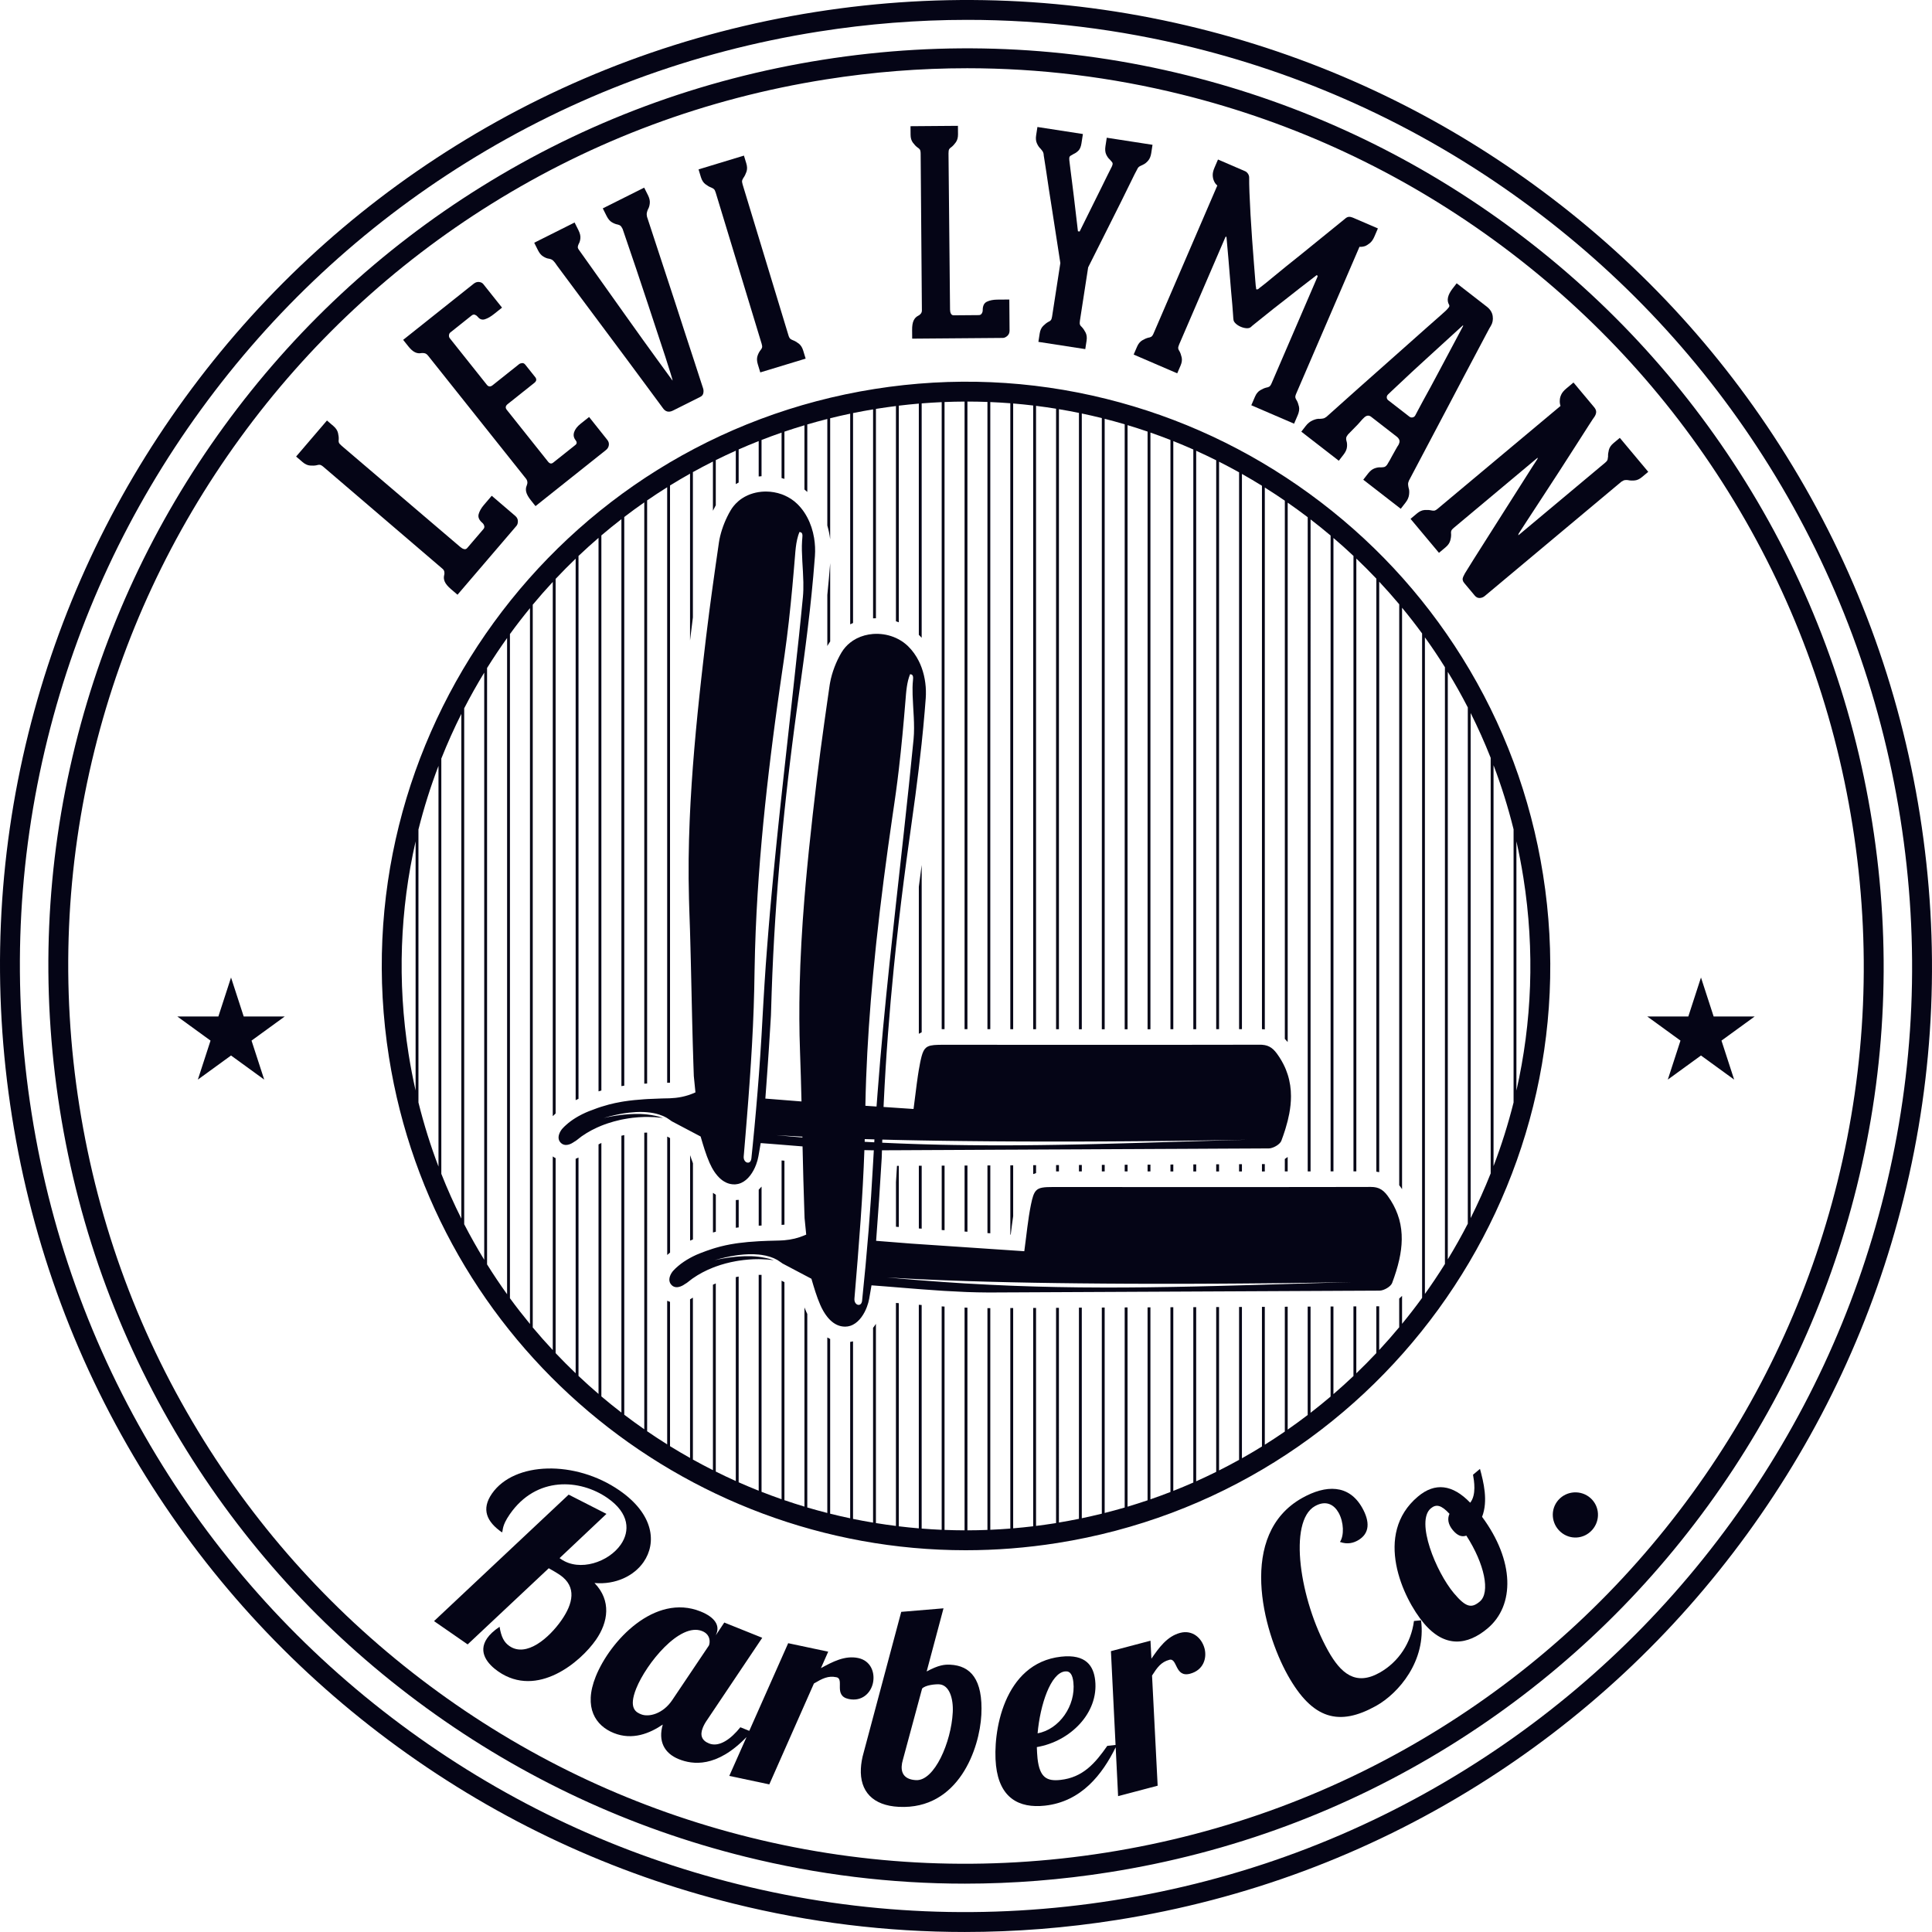
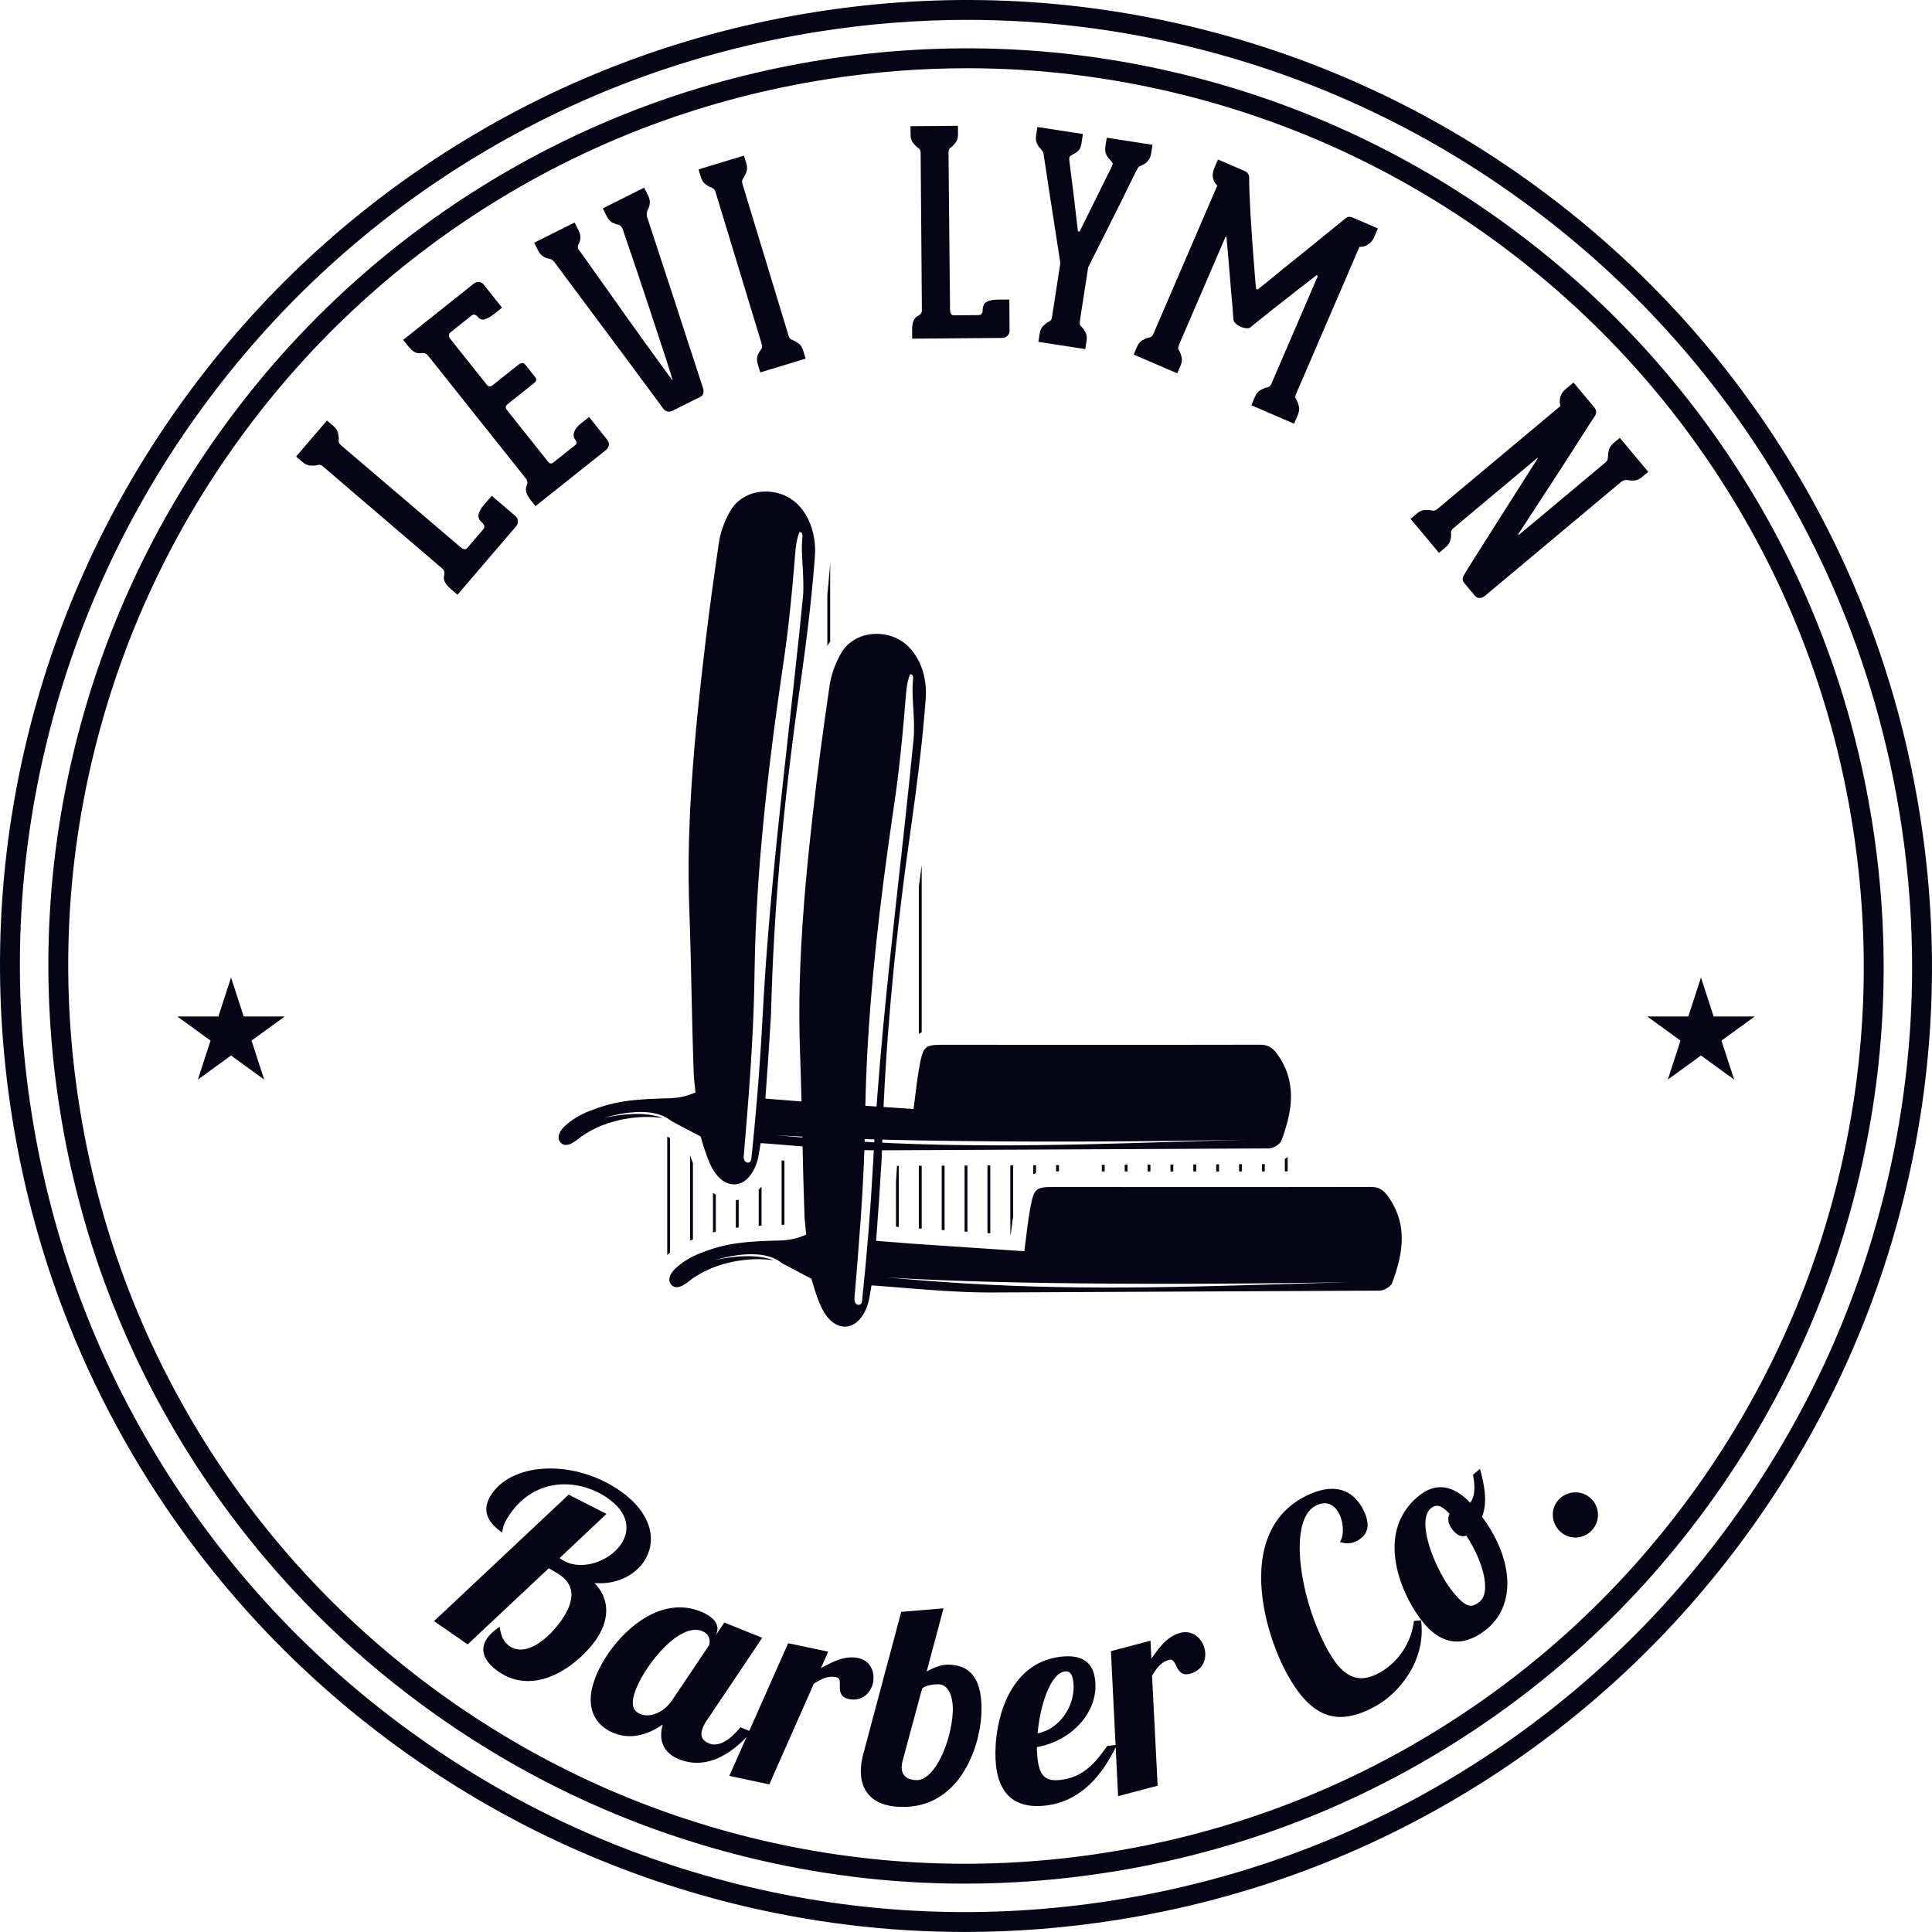
<svg xmlns="http://www.w3.org/2000/svg" xmlns:ns1="http://sodipodi.sourceforge.net/DTD/sodipodi-0.dtd" xmlns:ns2="http://www.inkscape.org/namespaces/inkscape" version="1.1" id="Layer_1" x="0px" y="0px" viewBox="0 0 1602.307 1602.29" xml:space="preserve" ns1:docname="levi-lyman-ll-logo-black.svg" ns2:version="0.92.3 (2405546, 2018-03-11)" width="1602.307" height="1602.29">
  <defs id="defs825" />
  <ns1:namedview pagecolor="#ffffff" bordercolor="#666666" borderopacity="1" objecttolerance="10" gridtolerance="10" guidetolerance="10" ns2:pageopacity="0" ns2:pageshadow="2" ns2:window-width="1366" ns2:window-height="653" id="namedview823" showgrid="false" ns2:zoom="0.1668772" ns2:cx="-212.50068" ns2:cy="798.66785" ns2:window-x="0" ns2:window-y="30" ns2:window-maximized="1" ns2:current-layer="Layer_1" fit-margin-top="0" fit-margin-left="0" fit-margin-right="0" fit-margin-bottom="0" />
  <style type="text/css" id="style2">
	.st0{fill:url(#SVGID_1_);}
	.st1{fill:url(#SVGID_2_);}
	.st2{fill:url(#SVGID_3_);}
	.st3{fill:url(#SVGID_4_);}
	.st4{fill:url(#SVGID_5_);}
	.st5{fill:url(#SVGID_6_);}
	.st6{fill:url(#SVGID_7_);}
	.st7{fill:url(#SVGID_8_);}
	.st8{fill:url(#SVGID_9_);}
	.st9{fill:url(#SVGID_10_);}
	.st10{fill:url(#SVGID_11_);}
	.st11{fill:url(#SVGID_12_);}
	.st12{fill:url(#SVGID_13_);}
	.st13{fill:url(#SVGID_14_);}
	.st14{fill:url(#SVGID_15_);}
	.st15{fill:url(#SVGID_16_);}
	.st16{fill:url(#SVGID_17_);}
	.st17{fill:url(#SVGID_18_);}
	.st18{fill:url(#SVGID_19_);}
	.st19{fill:url(#SVGID_20_);}
	.st20{fill:url(#SVGID_21_);}
	.st21{fill:url(#SVGID_22_);}
	.st22{fill:url(#SVGID_23_);}
	.st23{fill:url(#SVGID_24_);}
	.st24{fill:url(#SVGID_25_);}
	.st25{fill:url(#SVGID_26_);}
	.st26{fill:url(#SVGID_27_);}
	.st27{fill:url(#SVGID_28_);}
	.st28{fill:url(#SVGID_29_);}
	.st29{fill:url(#SVGID_30_);}
	.st30{fill:url(#SVGID_31_);}
	.st31{fill:url(#SVGID_32_);}
	.st32{fill:url(#SVGID_33_);}
	.st33{fill:url(#SVGID_34_);}
	.st34{fill:url(#SVGID_35_);}
	.st35{fill:url(#SVGID_36_);}
	.st36{fill:url(#SVGID_37_);}
	.st37{fill:url(#SVGID_38_);}
	.st38{fill:url(#SVGID_39_);}
	.st39{fill:url(#SVGID_40_);}
	.st40{fill:url(#SVGID_41_);}
	.st41{fill:url(#SVGID_42_);}
	.st42{fill:url(#SVGID_43_);}
	.st43{fill:url(#SVGID_44_);}
	.st44{fill:url(#SVGID_45_);}
	.st45{fill:url(#SVGID_46_);}
	.st46{fill:url(#SVGID_47_);}
	.st47{fill:url(#SVGID_48_);}
</style>
  <g id="g820" transform="translate(-198.84,-198.86)" style="fill:#000012;fill-opacity:0.98">
    <linearGradient id="SVGID_1_" gradientUnits="userSpaceOnUse" x1="2732.812" y1="-238.644" x2="-507.939" y2="2099.894">
      <stop offset="0" style="stop-color:#FBC342" id="stop4" />
      <stop offset="0.1" style="stop-color:#9E5424" id="stop6" />
      <stop offset="0.3" style="stop-color:#E7AA37" id="stop8" />
      <stop offset="0.48" style="stop-color:#F4F19A" id="stop10" />
      <stop offset="0.58" style="stop-color:#E7AA37" id="stop12" />
      <stop offset="0.88" style="stop-color:#62270E" id="stop14" />
      <stop offset="1" style="stop-color:#E7AA37" id="stop16" />
    </linearGradient>
    <path class="st0" d="m 754.56,1142.72 -2.36,-1.24 v 98.18 c 0.78,-0.68 1.56,-1.35 2.36,-1.98 z" id="path19" ns2:connector-curvature="0" style="fill:#000012;fill-opacity:0.98" />
    <linearGradient id="SVGID_2_" gradientUnits="userSpaceOnUse" x1="2740.31" y1="-228.255" x2="-500.442" y2="2110.283">
      <stop offset="0" style="stop-color:#FBC342" id="stop21" />
      <stop offset="0.1" style="stop-color:#9E5424" id="stop23" />
      <stop offset="0.3" style="stop-color:#E7AA37" id="stop25" />
      <stop offset="0.48" style="stop-color:#F4F19A" id="stop27" />
      <stop offset="0.58" style="stop-color:#E7AA37" id="stop29" />
      <stop offset="0.88" style="stop-color:#62270E" id="stop31" />
      <stop offset="1" style="stop-color:#E7AA37" id="stop33" />
    </linearGradient>
    <path class="st1" d="m 773.53,1163.59 c -0.85,-2.22 -1.62,-4.46 -2.36,-6.7 v 70.88 c 0.84,-0.37 1.63,-0.71 2.36,-1.01 z" id="path36" ns2:connector-curvature="0" style="fill:#000012;fill-opacity:0.98" />
    <linearGradient id="SVGID_3_" gradientUnits="userSpaceOnUse" x1="2752.707" y1="-211.074" x2="-488.044" y2="2127.464">
      <stop offset="0" style="stop-color:#FBC342" id="stop38" />
      <stop offset="0.1" style="stop-color:#9E5424" id="stop40" />
      <stop offset="0.3" style="stop-color:#E7AA37" id="stop42" />
      <stop offset="0.48" style="stop-color:#F4F19A" id="stop44" />
      <stop offset="0.58" style="stop-color:#E7AA37" id="stop46" />
      <stop offset="0.88" style="stop-color:#62270E" id="stop48" />
      <stop offset="1" style="stop-color:#E7AA37" id="stop50" />
    </linearGradient>
    <path class="st2" d="m 792.5,1189.75 c -0.8,-0.49 -1.59,-1.03 -2.36,-1.6 v 32.88 c 0.78,-0.22 1.57,-0.43 2.36,-0.64 z" id="path53" ns2:connector-curvature="0" style="fill:#000012;fill-opacity:0.98" />
    <linearGradient id="SVGID_4_" gradientUnits="userSpaceOnUse" x1="2759.773" y1="-201.282" x2="-480.978" y2="2137.256">
      <stop offset="0" style="stop-color:#FBC342" id="stop55" />
      <stop offset="0.1" style="stop-color:#9E5424" id="stop57" />
      <stop offset="0.3" style="stop-color:#E7AA37" id="stop59" />
      <stop offset="0.48" style="stop-color:#F4F19A" id="stop61" />
      <stop offset="0.58" style="stop-color:#E7AA37" id="stop63" />
      <stop offset="0.88" style="stop-color:#62270E" id="stop65" />
      <stop offset="1" style="stop-color:#E7AA37" id="stop67" />
    </linearGradient>
    <path class="st3" d="m 811.47,1193.95 c -0.77,0.1 -1.56,0.16 -2.36,0.19 v 22.97 c 0.78,-0.11 1.56,-0.21 2.36,-0.31 z" id="path70" ns2:connector-curvature="0" style="fill:#000012;fill-opacity:0.98" />
    <linearGradient id="SVGID_5_" gradientUnits="userSpaceOnUse" x1="2763.65" y1="-195.909" x2="-477.101" y2="2142.629">
      <stop offset="0" style="stop-color:#FBC342" id="stop72" />
      <stop offset="0.1" style="stop-color:#9E5424" id="stop74" />
      <stop offset="0.3" style="stop-color:#E7AA37" id="stop76" />
      <stop offset="0.48" style="stop-color:#F4F19A" id="stop78" />
      <stop offset="0.58" style="stop-color:#E7AA37" id="stop80" />
      <stop offset="0.88" style="stop-color:#62270E" id="stop82" />
      <stop offset="1" style="stop-color:#E7AA37" id="stop84" />
    </linearGradient>
    <path class="st4" d="m 830.44,1182.95 c -0.75,0.9 -1.53,1.76 -2.36,2.57 v 29.86 c 0.78,-0.04 1.56,-0.08 2.36,-0.12 z" id="path87" ns2:connector-curvature="0" style="fill:#000012;fill-opacity:0.98" />
    <linearGradient id="SVGID_6_" gradientUnits="userSpaceOnUse" x1="2764.433" y1="-194.824" x2="-476.319" y2="2143.714">
      <stop offset="0" style="stop-color:#FBC342" id="stop89" />
      <stop offset="0.1" style="stop-color:#9E5424" id="stop91" />
      <stop offset="0.3" style="stop-color:#E7AA37" id="stop93" />
      <stop offset="0.48" style="stop-color:#F4F19A" id="stop95" />
      <stop offset="0.58" style="stop-color:#E7AA37" id="stop97" />
      <stop offset="0.88" style="stop-color:#62270E" id="stop99" />
      <stop offset="1" style="stop-color:#E7AA37" id="stop101" />
    </linearGradient>
    <path class="st5" d="m 849.41,1161.48 c -0.78,-0.06 -1.57,-0.13 -2.36,-0.19 v 53.43 c 0.8,-0.05 1.58,-0.11 2.36,-0.19 z" id="path104" ns2:connector-curvature="0" style="fill:#000012;fill-opacity:0.98" />
    <linearGradient id="SVGID_7_" gradientUnits="userSpaceOnUse" x1="2546.042" y1="-497.471" x2="-694.71" y2="1841.066">
      <stop offset="0" style="stop-color:#FBC342" id="stop106" />
      <stop offset="0.1" style="stop-color:#9E5424" id="stop108" />
      <stop offset="0.3" style="stop-color:#E7AA37" id="stop110" />
      <stop offset="0.48" style="stop-color:#F4F19A" id="stop112" />
      <stop offset="0.58" style="stop-color:#E7AA37" id="stop114" />
      <stop offset="0.88" style="stop-color:#62270E" id="stop116" />
      <stop offset="1" style="stop-color:#E7AA37" id="stop118" />
    </linearGradient>
    <path class="st6" d="m 887.35,730.84 v -64.91 c -0.68,8.78 -1.47,17.57 -2.36,26.31 v 42.41 c 0.24,-0.42 0.46,-0.86 0.71,-1.27 0.53,-0.86 1.08,-1.71 1.65,-2.54 z" id="path121" ns2:connector-curvature="0" style="fill:#000012;fill-opacity:0.98" />
    <linearGradient id="SVGID_8_" gradientUnits="userSpaceOnUse" x1="2798.571" y1="-147.516" x2="-442.181" y2="2191.021">
      <stop offset="0" style="stop-color:#FBC342" id="stop123" />
      <stop offset="0.1" style="stop-color:#9E5424" id="stop125" />
      <stop offset="0.3" style="stop-color:#E7AA37" id="stop127" />
      <stop offset="0.48" style="stop-color:#F4F19A" id="stop129" />
      <stop offset="0.58" style="stop-color:#E7AA37" id="stop131" />
      <stop offset="0.88" style="stop-color:#62270E" id="stop133" />
      <stop offset="1" style="stop-color:#E7AA37" id="stop135" />
    </linearGradient>
    <path class="st7" d="m 941.91,1216.26 2.36,0.19 v -50.69 c -0.52,0 -1.03,0 -1.52,0.01 -0.27,4.47 -0.55,8.96 -0.83,13.45 v 37.04 z" id="path138" ns2:connector-curvature="0" style="fill:#000012;fill-opacity:0.98" />
    <linearGradient id="SVGID_9_" gradientUnits="userSpaceOnUse" x1="2805.237" y1="-138.278" x2="-435.514" y2="2200.26">
      <stop offset="0" style="stop-color:#FBC342" id="stop140" />
      <stop offset="0.1" style="stop-color:#9E5424" id="stop142" />
      <stop offset="0.3" style="stop-color:#E7AA37" id="stop144" />
      <stop offset="0.48" style="stop-color:#F4F19A" id="stop146" />
      <stop offset="0.58" style="stop-color:#E7AA37" id="stop148" />
      <stop offset="0.88" style="stop-color:#62270E" id="stop150" />
      <stop offset="1" style="stop-color:#E7AA37" id="stop152" />
    </linearGradient>
    <path class="st8" d="m 960.88,1217.69 2.36,0.16 v -52.18 c -0.8,0 -1.58,0.01 -2.36,0.01 z" id="path155" ns2:connector-curvature="0" style="fill:#000012;fill-opacity:0.98" />
    <linearGradient id="SVGID_10_" gradientUnits="userSpaceOnUse" x1="2707.804" y1="-273.301" x2="-532.947" y2="2065.237">
      <stop offset="0" style="stop-color:#FBC342" id="stop157" />
      <stop offset="0.1" style="stop-color:#9E5424" id="stop159" />
      <stop offset="0.3" style="stop-color:#E7AA37" id="stop161" />
      <stop offset="0.48" style="stop-color:#F4F19A" id="stop163" />
      <stop offset="0.58" style="stop-color:#E7AA37" id="stop165" />
      <stop offset="0.88" style="stop-color:#62270E" id="stop167" />
      <stop offset="1" style="stop-color:#E7AA37" id="stop169" />
    </linearGradient>
    <path class="st9" d="m 960.88,1056.22 c 0.77,-0.48 1.56,-0.91 2.36,-1.27 V 916.23 c -0.81,6.05 -1.6,12.06 -2.36,18.03 z" id="path172" ns2:connector-curvature="0" style="fill:#000012;fill-opacity:0.98" />
    <linearGradient id="SVGID_11_" gradientUnits="userSpaceOnUse" x1="2812.014" y1="-128.886" x2="-428.737" y2="2209.652">
      <stop offset="0" style="stop-color:#FBC342" id="stop174" />
      <stop offset="0.1" style="stop-color:#9E5424" id="stop176" />
      <stop offset="0.3" style="stop-color:#E7AA37" id="stop178" />
      <stop offset="0.48" style="stop-color:#F4F19A" id="stop180" />
      <stop offset="0.58" style="stop-color:#E7AA37" id="stop182" />
      <stop offset="0.88" style="stop-color:#62270E" id="stop184" />
      <stop offset="1" style="stop-color:#E7AA37" id="stop186" />
    </linearGradient>
    <path class="st10" d="m 979.85,1218.97 2.36,0.16 v -53.55 c -0.79,0 -1.58,0.01 -2.36,0.01 z" id="path189" ns2:connector-curvature="0" style="fill:#000012;fill-opacity:0.98" />
    <linearGradient id="SVGID_12_" gradientUnits="userSpaceOnUse" x1="2818.791" y1="-119.494" x2="-421.96" y2="2219.044">
      <stop offset="0" style="stop-color:#FBC342" id="stop191" />
      <stop offset="0.1" style="stop-color:#9E5424" id="stop193" />
      <stop offset="0.3" style="stop-color:#E7AA37" id="stop195" />
      <stop offset="0.48" style="stop-color:#F4F19A" id="stop197" />
      <stop offset="0.58" style="stop-color:#E7AA37" id="stop199" />
      <stop offset="0.88" style="stop-color:#62270E" id="stop201" />
      <stop offset="1" style="stop-color:#E7AA37" id="stop203" />
    </linearGradient>
    <path class="st11" d="m 998.82,1220.25 2.36,0.16 v -54.92 c -0.79,0 -1.57,0.01 -2.36,0.01 z" id="path206" ns2:connector-curvature="0" style="fill:#000012;fill-opacity:0.98" />
    <linearGradient id="SVGID_13_" gradientUnits="userSpaceOnUse" x1="2825.568" y1="-110.103" x2="-415.183" y2="2228.435">
      <stop offset="0" style="stop-color:#FBC342" id="stop208" />
      <stop offset="0.1" style="stop-color:#9E5424" id="stop210" />
      <stop offset="0.3" style="stop-color:#E7AA37" id="stop212" />
      <stop offset="0.48" style="stop-color:#F4F19A" id="stop214" />
      <stop offset="0.58" style="stop-color:#E7AA37" id="stop216" />
      <stop offset="0.88" style="stop-color:#62270E" id="stop218" />
      <stop offset="1" style="stop-color:#E7AA37" id="stop220" />
    </linearGradient>
    <path class="st12" d="m 1017.79,1221.52 2.36,0.16 v -56.29 c -0.79,0 -1.57,0.01 -2.36,0.01 z" id="path223" ns2:connector-curvature="0" style="fill:#000012;fill-opacity:0.98" />
    <linearGradient id="SVGID_14_" gradientUnits="userSpaceOnUse" x1="2831.965" y1="-101.238" x2="-408.787" y2="2237.299">
      <stop offset="0" style="stop-color:#FBC342" id="stop225" />
      <stop offset="0.1" style="stop-color:#9E5424" id="stop227" />
      <stop offset="0.3" style="stop-color:#E7AA37" id="stop229" />
      <stop offset="0.48" style="stop-color:#F4F19A" id="stop231" />
      <stop offset="0.58" style="stop-color:#E7AA37" id="stop233" />
      <stop offset="0.88" style="stop-color:#62270E" id="stop235" />
      <stop offset="1" style="stop-color:#E7AA37" id="stop237" />
    </linearGradient>
    <path class="st13" d="m 1036.76,1222.8 0.32,0.02 c 0,-0.03 0.01,-0.07 0.01,-0.1 0.62,-5.01 1.26,-10.11 2.02,-15.22 v -42.19 c -0.79,0 -1.57,0.01 -2.36,0.01 v 57.48 z" id="path240" ns2:connector-curvature="0" style="fill:#000012;fill-opacity:0.98" />
    <linearGradient id="SVGID_15_" gradientUnits="userSpaceOnUse" x1="2826.672" y1="-108.573" x2="-414.08" y2="2229.964">
      <stop offset="0" style="stop-color:#FBC342" id="stop242" />
      <stop offset="0.1" style="stop-color:#9E5424" id="stop244" />
      <stop offset="0.3" style="stop-color:#E7AA37" id="stop246" />
      <stop offset="0.48" style="stop-color:#F4F19A" id="stop248" />
      <stop offset="0.58" style="stop-color:#E7AA37" id="stop250" />
      <stop offset="0.88" style="stop-color:#62270E" id="stop252" />
      <stop offset="1" style="stop-color:#E7AA37" id="stop254" />
    </linearGradient>
    <path class="st14" d="m 1055.73,1172.6 c 0.77,-0.32 1.56,-0.6 2.36,-0.84 v -6.55 c -0.79,0 -1.57,0.01 -2.36,0.01 z" id="path257" ns2:connector-curvature="0" style="fill:#000012;fill-opacity:0.98" />
    <linearGradient id="SVGID_16_" gradientUnits="userSpaceOnUse" x1="2832.813" y1="-100.064" x2="-407.939" y2="2238.474">
      <stop offset="0" style="stop-color:#FBC342" id="stop259" />
      <stop offset="0.1" style="stop-color:#9E5424" id="stop261" />
      <stop offset="0.3" style="stop-color:#E7AA37" id="stop263" />
      <stop offset="0.48" style="stop-color:#F4F19A" id="stop265" />
      <stop offset="0.58" style="stop-color:#E7AA37" id="stop267" />
      <stop offset="0.88" style="stop-color:#62270E" id="stop269" />
      <stop offset="1" style="stop-color:#E7AA37" id="stop271" />
    </linearGradient>
    <path class="st15" d="m 1074.71,1170.35 c 0.79,0 1.57,0 2.36,0 v -5.23 c -0.79,0 -1.57,0.01 -2.36,0.01 z" id="path274" ns2:connector-curvature="0" style="fill:#000012;fill-opacity:0.98" />
    <linearGradient id="SVGID_17_" gradientUnits="userSpaceOnUse" x1="2839.288" y1="-91.09" x2="-401.463" y2="2247.448">
      <stop offset="0" style="stop-color:#FBC342" id="stop276" />
      <stop offset="0.1" style="stop-color:#9E5424" id="stop278" />
      <stop offset="0.3" style="stop-color:#E7AA37" id="stop280" />
      <stop offset="0.48" style="stop-color:#F4F19A" id="stop282" />
      <stop offset="0.58" style="stop-color:#E7AA37" id="stop284" />
      <stop offset="0.88" style="stop-color:#62270E" id="stop286" />
      <stop offset="1" style="stop-color:#E7AA37" id="stop288" />
    </linearGradient>
-     <path class="st16" d="m 1093.68,1170.36 c 0.79,0 1.58,0 2.36,0 v -5.33 c -0.79,0 -1.57,0.01 -2.36,0.01 z" id="path291" ns2:connector-curvature="0" style="fill:#000012;fill-opacity:0.98" />
    <linearGradient id="SVGID_18_" gradientUnits="userSpaceOnUse" x1="2845.764" y1="-82.115" x2="-394.987" y2="2256.423">
      <stop offset="0" style="stop-color:#FBC342" id="stop293" />
      <stop offset="0.1" style="stop-color:#9E5424" id="stop295" />
      <stop offset="0.3" style="stop-color:#E7AA37" id="stop297" />
      <stop offset="0.48" style="stop-color:#F4F19A" id="stop299" />
      <stop offset="0.58" style="stop-color:#E7AA37" id="stop301" />
      <stop offset="0.88" style="stop-color:#62270E" id="stop303" />
      <stop offset="1" style="stop-color:#E7AA37" id="stop305" />
    </linearGradient>
    <path class="st17" d="m 1112.65,1170.37 c 0.79,0 1.57,0 2.36,0 v -5.43 c -0.78,0 -1.57,0.01 -2.36,0.01 z" id="path308" ns2:connector-curvature="0" style="fill:#000012;fill-opacity:0.98" />
    <linearGradient id="SVGID_19_" gradientUnits="userSpaceOnUse" x1="2852.241" y1="-73.14" x2="-388.51" y2="2265.398">
      <stop offset="0" style="stop-color:#FBC342" id="stop310" />
      <stop offset="0.1" style="stop-color:#9E5424" id="stop312" />
      <stop offset="0.3" style="stop-color:#E7AA37" id="stop314" />
      <stop offset="0.48" style="stop-color:#F4F19A" id="stop316" />
      <stop offset="0.58" style="stop-color:#E7AA37" id="stop318" />
      <stop offset="0.88" style="stop-color:#62270E" id="stop320" />
      <stop offset="1" style="stop-color:#E7AA37" id="stop322" />
    </linearGradient>
    <path class="st18" d="m 1131.62,1170.38 c 0.79,0 1.57,0 2.36,0 v -5.54 c -0.78,0 -1.57,0.01 -2.36,0.01 z" id="path325" ns2:connector-curvature="0" style="fill:#000012;fill-opacity:0.98" />
    <linearGradient id="SVGID_20_" gradientUnits="userSpaceOnUse" x1="2858.718" y1="-64.164" x2="-382.034" y2="2274.374">
      <stop offset="0" style="stop-color:#FBC342" id="stop327" />
      <stop offset="0.1" style="stop-color:#9E5424" id="stop329" />
      <stop offset="0.3" style="stop-color:#E7AA37" id="stop331" />
      <stop offset="0.48" style="stop-color:#F4F19A" id="stop333" />
      <stop offset="0.58" style="stop-color:#E7AA37" id="stop335" />
      <stop offset="0.88" style="stop-color:#62270E" id="stop337" />
      <stop offset="1" style="stop-color:#E7AA37" id="stop339" />
    </linearGradient>
    <path class="st19" d="m 1150.59,1170.39 c 0.79,0 1.57,0 2.36,0 v -5.64 c -0.78,0 -1.57,0.01 -2.36,0.01 z" id="path342" ns2:connector-curvature="0" style="fill:#000012;fill-opacity:0.98" />
    <linearGradient id="SVGID_21_" gradientUnits="userSpaceOnUse" x1="2865.194" y1="-55.189" x2="-375.558" y2="2283.348">
      <stop offset="0" style="stop-color:#FBC342" id="stop344" />
      <stop offset="0.1" style="stop-color:#9E5424" id="stop346" />
      <stop offset="0.3" style="stop-color:#E7AA37" id="stop348" />
      <stop offset="0.48" style="stop-color:#F4F19A" id="stop350" />
      <stop offset="0.58" style="stop-color:#E7AA37" id="stop352" />
      <stop offset="0.88" style="stop-color:#62270E" id="stop354" />
      <stop offset="1" style="stop-color:#E7AA37" id="stop356" />
    </linearGradient>
    <path class="st20" d="m 1169.56,1170.4 c 0.79,0 1.57,0 2.36,0 v -5.74 c -0.78,0 -1.57,0.01 -2.36,0.01 z" id="path359" ns2:connector-curvature="0" style="fill:#000012;fill-opacity:0.98" />
    <linearGradient id="SVGID_22_" gradientUnits="userSpaceOnUse" x1="2871.669" y1="-46.216" x2="-369.082" y2="2292.322">
      <stop offset="0" style="stop-color:#FBC342" id="stop361" />
      <stop offset="0.1" style="stop-color:#9E5424" id="stop363" />
      <stop offset="0.3" style="stop-color:#E7AA37" id="stop365" />
      <stop offset="0.48" style="stop-color:#F4F19A" id="stop367" />
      <stop offset="0.58" style="stop-color:#E7AA37" id="stop369" />
      <stop offset="0.88" style="stop-color:#62270E" id="stop371" />
      <stop offset="1" style="stop-color:#E7AA37" id="stop373" />
    </linearGradient>
    <path class="st21" d="m 1188.53,1170.41 c 0.79,0 1.57,0 2.36,0 v -5.84 c -0.78,0 -1.57,0.01 -2.36,0.01 z" id="path376" ns2:connector-curvature="0" style="fill:#000012;fill-opacity:0.98" />
    <linearGradient id="SVGID_23_" gradientUnits="userSpaceOnUse" x1="2878.144" y1="-37.243" x2="-362.607" y2="2301.295">
      <stop offset="0" style="stop-color:#FBC342" id="stop378" />
      <stop offset="0.1" style="stop-color:#9E5424" id="stop380" />
      <stop offset="0.3" style="stop-color:#E7AA37" id="stop382" />
      <stop offset="0.48" style="stop-color:#F4F19A" id="stop384" />
      <stop offset="0.58" style="stop-color:#E7AA37" id="stop386" />
      <stop offset="0.88" style="stop-color:#62270E" id="stop388" />
      <stop offset="1" style="stop-color:#E7AA37" id="stop390" />
    </linearGradient>
    <path class="st22" d="m 1207.5,1170.41 c 0.78,0 1.57,0 2.36,0 v -5.93 c -0.78,0 -1.56,0.01 -2.36,0.01 z" id="path393" ns2:connector-curvature="0" style="fill:#000012;fill-opacity:0.98" />
    <linearGradient id="SVGID_24_" gradientUnits="userSpaceOnUse" x1="2884.619" y1="-28.271" x2="-356.133" y2="2310.267">
      <stop offset="0" style="stop-color:#FBC342" id="stop395" />
      <stop offset="0.1" style="stop-color:#9E5424" id="stop397" />
      <stop offset="0.3" style="stop-color:#E7AA37" id="stop399" />
      <stop offset="0.48" style="stop-color:#F4F19A" id="stop401" />
      <stop offset="0.58" style="stop-color:#E7AA37" id="stop403" />
      <stop offset="0.88" style="stop-color:#62270E" id="stop405" />
      <stop offset="1" style="stop-color:#E7AA37" id="stop407" />
    </linearGradient>
    <path class="st23" d="m 1226.47,1170.41 c 0.79,0 1.57,0 2.36,0 v -6.02 c -0.77,0 -1.55,0.01 -2.36,0.01 z" id="path410" ns2:connector-curvature="0" style="fill:#000012;fill-opacity:0.98" />
    <linearGradient id="SVGID_25_" gradientUnits="userSpaceOnUse" x1="2891.091" y1="-19.301" x2="-349.66" y2="2319.237">
      <stop offset="0" style="stop-color:#FBC342" id="stop412" />
      <stop offset="0.1" style="stop-color:#9E5424" id="stop414" />
      <stop offset="0.3" style="stop-color:#E7AA37" id="stop416" />
      <stop offset="0.48" style="stop-color:#F4F19A" id="stop418" />
      <stop offset="0.58" style="stop-color:#E7AA37" id="stop420" />
      <stop offset="0.88" style="stop-color:#62270E" id="stop422" />
      <stop offset="1" style="stop-color:#E7AA37" id="stop424" />
    </linearGradient>
    <path class="st24" d="m 1245.44,1170.4 c 0.79,0 1.57,0 2.36,0 v -6.11 c -0.69,0 -1.48,0.01 -2.36,0.01 z" id="path427" ns2:connector-curvature="0" style="fill:#000012;fill-opacity:0.98" />
    <linearGradient id="SVGID_26_" gradientUnits="userSpaceOnUse" x1="2896.578" y1="-11.697" x2="-344.173" y2="2326.84">
      <stop offset="0" style="stop-color:#FBC342" id="stop429" />
      <stop offset="0.1" style="stop-color:#9E5424" id="stop431" />
      <stop offset="0.3" style="stop-color:#E7AA37" id="stop433" />
      <stop offset="0.48" style="stop-color:#F4F19A" id="stop435" />
      <stop offset="0.58" style="stop-color:#E7AA37" id="stop437" />
      <stop offset="0.88" style="stop-color:#62270E" id="stop439" />
      <stop offset="1" style="stop-color:#E7AA37" id="stop441" />
    </linearGradient>
    <path class="st25" d="m 1264.41,1170.39 c 0.79,0 1.57,0 2.36,0 v -11.98 c -0.76,0.59 -1.54,1.15 -2.36,1.66 z" id="path444" ns2:connector-curvature="0" style="fill:#000012;fill-opacity:0.98" />
    <linearGradient id="SVGID_27_" gradientUnits="userSpaceOnUse" x1="2727.233" y1="-246.377" x2="-513.519" y2="2092.161">
      <stop offset="0" style="stop-color:#FBC342" id="stop446" />
      <stop offset="0.1" style="stop-color:#9E5424" id="stop448" />
      <stop offset="0.3" style="stop-color:#E7AA37" id="stop450" />
      <stop offset="0.48" style="stop-color:#F4F19A" id="stop452" />
      <stop offset="0.58" style="stop-color:#E7AA37" id="stop454" />
      <stop offset="0.88" style="stop-color:#62270E" id="stop456" />
      <stop offset="1" style="stop-color:#E7AA37" id="stop458" />
    </linearGradient>
    <path class="st26" d="M 1646.18,597.89 C 1594.16,514.36 1527.28,442.57 1447.39,384.5 1367.5,326.43 1278.57,284.97 1183.07,261.27 1084.12,236.71 982.53,232.39 881.13,248.43 c -101.4,16.04 -196.7,51.5 -283.24,105.4 -83.53,52.02 -155.32,118.9 -213.39,198.79 -58.07,79.89 -99.53,168.82 -123.23,264.32 -24.56,98.95 -28.88,200.54 -12.84,301.94 16.04,101.4 51.5,196.7 105.4,283.24 52.02,83.52 118.9,155.32 198.79,213.39 79.89,58.07 168.82,99.53 264.32,123.23 59.94,14.88 120.82,22.33 182.07,22.33 39.87,0 79.89,-3.16 119.87,-9.48 101.4,-16.04 196.69,-51.5 283.24,-105.4 83.53,-52.02 155.32,-118.9 213.39,-198.79 58.07,-79.89 99.53,-168.82 123.23,-264.32 24.56,-98.95 28.88,-200.54 12.84,-301.94 -16.05,-101.41 -51.51,-196.71 -105.4,-283.25 z m 76.54,581.21 c -23.19,93.43 -63.75,180.43 -120.57,258.6 -56.81,78.16 -127.05,143.6 -208.76,194.49 -84.66,52.73 -177.89,87.42 -277.1,103.11 -99.21,15.69 -198.59,11.47 -295.39,-12.56 -93.43,-23.19 -180.43,-63.75 -258.6,-120.57 -78.16,-56.81 -143.6,-127.05 -194.49,-208.76 -52.72,-84.66 -87.42,-177.89 -103.11,-277.1 -15.69,-99.21 -11.46,-198.59 12.56,-295.39 23.19,-93.43 63.75,-180.43 120.57,-258.59 56.81,-78.16 127.05,-143.6 208.77,-194.49 84.66,-52.73 177.89,-87.42 277.1,-103.11 39.13,-6.19 78.27,-9.28 117.29,-9.28 59.9,0 119.48,7.29 178.1,21.84 93.43,23.19 180.43,63.75 258.6,120.57 78.16,56.81 143.6,127.05 194.49,208.77 52.72,84.66 87.41,177.89 103.11,277.1 15.69,99.19 11.46,198.57 -12.57,295.37 z" id="path461" ns2:connector-curvature="0" style="fill:#000012;fill-opacity:0.98" />
    <linearGradient id="SVGID_28_" gradientUnits="userSpaceOnUse" x1="2727.233" y1="-246.377" x2="-513.519" y2="2092.161">
      <stop offset="0" style="stop-color:#FBC342" id="stop463" />
      <stop offset="0.1" style="stop-color:#9E5424" id="stop465" />
      <stop offset="0.3" style="stop-color:#E7AA37" id="stop467" />
      <stop offset="0.48" style="stop-color:#F4F19A" id="stop469" />
      <stop offset="0.58" style="stop-color:#E7AA37" id="stop471" />
      <stop offset="0.88" style="stop-color:#62270E" id="stop473" />
      <stop offset="1" style="stop-color:#E7AA37" id="stop475" />
    </linearGradient>
-     <path class="st27" d="m 1411.45,744.16 c -33.15,-53.15 -75.78,-98.87 -126.71,-135.89 -50.93,-37.02 -107.58,-63.46 -168.36,-78.59 -62.95,-15.67 -127.57,-18.44 -192.07,-8.24 -263.88,41.74 -444.61,290.37 -402.87,554.25 37.7,238.37 244.19,408.88 478.28,408.86 25.05,0 50.46,-1.96 75.98,-5.99 263.88,-41.74 444.61,-290.37 402.87,-554.25 -10.21,-64.49 -32.79,-125.11 -67.12,-180.15 z m 45.03,359.16 V 896.64 c 2.25,9.97 4.19,20.06 5.8,30.24 9.56,60.47 7.02,120.1 -5.8,176.44 z m -97.21,172.51 v 23.79 c -5.37,6.45 -10.9,12.76 -16.61,18.91 v -36.3 l -2.36,0.01 v 38.8 c -5.39,5.73 -10.93,11.33 -16.61,16.79 v -55.51 l -2.36,0.01 v 57.74 c -5.41,5.13 -10.95,10.14 -16.61,15.01 v -72.67 l -2.36,0.01 v 74.68 c -5.43,4.61 -10.97,9.1 -16.62,13.47 v -88.07 l -2.36,0.01 v 89.87 c -5.44,4.16 -10.98,8.2 -16.61,12.12 v -101.91 l -2.36,0.01 v 103.53 c -5.45,3.75 -10.99,7.38 -16.61,10.91 v -114.35 l -2.36,0.01 v 115.8 c -5.46,3.37 -11,6.64 -16.61,9.79 v -125.52 l -2.36,0.01 v 126.82 c -5.47,3.03 -11.01,5.95 -16.62,8.77 v -135.51 l -2.36,0.01 v 136.68 c -5.47,2.71 -11.01,5.32 -16.61,7.82 v -144.43 l -2.36,0.01 v 145.45 c -5.48,2.41 -11.02,4.73 -16.61,6.93 v -152.31 l -2.36,0.01 v 153.22 c -5.48,2.13 -11.02,4.16 -16.61,6.09 v -159.23 l -2.36,0.01 v 160.02 c -5.49,1.86 -11.03,3.63 -16.62,5.29 v -165.24 l -2.36,0.01 v 165.93 c -5.49,1.6 -11.03,3.11 -16.61,4.52 v -170.37 l -2.36,0.01 v 170.94 c -5.5,1.36 -11.03,2.63 -16.61,3.79 v -174.66 l -2.36,0.01 v 175.13 c -5.5,1.12 -11.04,2.15 -16.61,3.08 V 1283.5 l -2.36,0.01 v 178.5 c -0.53,0.09 -1.06,0.18 -1.59,0.26 -5.02,0.79 -10.02,1.48 -15.02,2.11 v -180.79 l -2.36,0.01 v 181.08 c -5.55,0.67 -11.09,1.23 -16.61,1.69 v -182.69 l -2.36,0.01 v 182.89 c -5.55,0.44 -11.09,0.77 -16.61,1.01 v -183.82 h -0.69 c -0.56,0 -1.11,-0.02 -1.67,-0.02 v 183.95 c -5.55,0.22 -11.09,0.32 -16.61,0.34 V 1283.4 c -0.79,-0.03 -1.57,-0.06 -2.36,-0.09 v 184.73 c -5.56,-0.01 -11.09,-0.14 -16.62,-0.35 v -185.22 c -0.79,-0.05 -1.57,-0.1 -2.36,-0.15 v 185.29 c -5.56,-0.24 -11.1,-0.59 -16.61,-1.03 v -185.42 c -0.79,-0.06 -1.57,-0.12 -2.36,-0.18 v 185.42 c -5.56,-0.47 -11.1,-1.03 -16.61,-1.7 v -185.05 c -0.78,-0.06 -1.57,-0.13 -2.36,-0.19 v 184.94 c -5.56,-0.7 -11.1,-1.48 -16.61,-2.38 V 1296.8 c -0.74,1.14 -1.52,2.24 -2.36,3.29 v 161.55 c -5.56,-0.93 -11.11,-1.94 -16.62,-3.07 v -147.25 c -0.77,0.19 -1.56,0.34 -2.36,0.46 v 146.27 c -5.57,-1.17 -11.11,-2.44 -16.61,-3.81 v -144.9 c -0.8,-0.38 -1.58,-0.79 -2.36,-1.25 v 145.56 c -5.57,-1.42 -11.11,-2.95 -16.61,-4.57 v -160.46 c -0.36,-0.74 -0.72,-1.49 -1.05,-2.27 -0.46,-1.05 -0.88,-2.11 -1.3,-3.18 v 165.21 c -5.58,-1.68 -11.11,-3.47 -16.61,-5.35 v -180.79 l -2.36,-1.24 v 181.24 c -5.59,-1.94 -11.12,-4.01 -16.62,-6.15 v -179.91 c -0.78,-0.02 -1.57,-0.04 -2.36,-0.04 v 179.04 c -5.59,-2.22 -11.12,-4.56 -16.62,-6.99 v -170.62 c -0.79,0.14 -1.57,0.3 -2.36,0.46 v 169.13 c -5.6,-2.51 -11.13,-5.14 -16.61,-7.87 v -156.03 c -0.8,0.35 -1.58,0.71 -2.36,1.08 v 153.79 c -5.6,-2.82 -11.14,-5.75 -16.62,-8.79 v -134.29 c -0.63,0.42 -1.42,0.91 -2.36,1.41 v 131.56 c -5.6,-3.15 -11.15,-6.41 -16.61,-9.78 v -119.68 c -0.81,-0.25 -1.59,-0.55 -2.36,-0.91 v 119.1 c -5.62,-3.51 -11.15,-7.14 -16.62,-10.88 V 1138.2 c -0.79,0 -1.57,0.02 -2.36,0.04 v 246 c -5.63,-3.91 -11.16,-7.94 -16.61,-12.08 v -231.93 c -0.79,0.17 -1.57,0.36 -2.36,0.55 v 229.6 c -5.64,-4.35 -11.18,-8.81 -16.62,-13.41 v -210.23 c -0.8,0.39 -1.58,0.8 -2.36,1.22 v 206.98 c -5.65,-4.85 -11.19,-9.83 -16.61,-14.95 v -181.12 c -0.72,0.36 -1.5,0.71 -2.36,1.04 v 177.86 c -5.67,-5.42 -11.21,-10.99 -16.62,-16.7 V 1159.4 c -0.82,-0.42 -1.6,-0.91 -2.36,-1.45 v 160.59 c -5.69,-6.11 -11.24,-12.35 -16.61,-18.77 V 700.39 c 5.37,-6.45 10.9,-12.76 16.61,-18.91 v 443.08 c 0.77,-0.78 1.56,-1.53 2.36,-2.25 V 678.97 c 5.39,-5.73 10.93,-11.33 16.62,-16.79 v 449.08 c 0.81,-0.4 1.6,-0.78 2.36,-1.12 v -450.2 c 5.41,-5.13 10.95,-10.14 16.61,-15.01 v 459.05 c 0.78,-0.24 1.57,-0.48 2.36,-0.7 V 642.9 c 5.43,-4.61 10.97,-9.1 16.62,-13.47 v 470.19 c 0.78,-0.12 1.56,-0.24 2.36,-0.35 V 627.62 c 5.44,-4.16 10.98,-8.2 16.61,-12.12 v 482.11 c 0.77,-0.05 1.56,-0.1 2.36,-0.14 v -483.6 c 5.45,-3.75 10.99,-7.38 16.62,-10.91 v 493.91 c 0.28,-0.01 0.56,-0.01 0.85,-0.02 0.51,-0.01 1.01,-0.04 1.51,-0.06 v -495.3 c 5.46,-3.37 11,-6.64 16.61,-9.79 v 138.37 c 0.17,-1.4 0.33,-2.8 0.5,-4.19 0.6,-5 1.22,-10.01 1.86,-15 V 590.4 c 5.47,-3.03 11.01,-5.95 16.62,-8.77 v 40.81 c 0.75,-1.56 1.54,-3.07 2.36,-4.55 v -37.44 c 5.47,-2.71 11.01,-5.32 16.61,-7.82 v 27.71 c 0.77,-0.46 1.56,-0.9 2.36,-1.31 v -27.44 c 5.48,-2.41 11.02,-4.73 16.62,-6.93 v 29.36 c 0.78,-0.09 1.57,-0.16 2.36,-0.21 v -30.07 c 5.48,-2.13 11.02,-4.16 16.62,-6.09 v 37.68 c 0.79,0.2 1.58,0.43 2.36,0.67 v -39.15 c 5.49,-1.86 11.03,-3.63 16.61,-5.29 v 53.24 c 0.81,0.66 1.59,1.34 2.36,2.05 v -55.99 c 5.49,-1.6 11.03,-3.11 16.61,-4.52 v 88.35 c 1.08,3.69 1.87,7.52 2.36,11.43 V 545.73 c 5.5,-1.36 11.03,-2.63 16.61,-3.79 v 174.7 c 0.77,-0.38 1.56,-0.75 2.36,-1.09 v -174.1 c 5.5,-1.12 11.04,-2.15 16.62,-3.08 v 173.31 c 0.78,-0.04 1.57,-0.06 2.36,-0.07 V 537.99 c 0.53,-0.09 1.06,-0.18 1.59,-0.26 5.01,-0.79 10.02,-1.49 15.02,-2.12 v 178.52 c 0.79,0.26 1.58,0.53 2.36,0.83 V 535.3 c 5.54,-0.67 11.08,-1.23 16.61,-1.71 v 191.78 c 0.09,0.09 0.19,0.18 0.29,0.27 0.71,0.7 1.39,1.42 2.07,2.16 V 533.41 c 5.54,-0.44 11.08,-0.79 16.61,-1.04 v 520.05 c 0.36,0 0.72,0 1.08,0 0.43,0 0.84,0 1.27,0 V 532.27 c 5.55,-0.22 11.08,-0.34 16.62,-0.36 v 520.51 c 0.79,0 1.57,0 2.36,0 V 531.9 c 5.55,0.01 11.09,0.11 16.61,0.31 v 520.21 c 0.79,0 1.57,0 2.36,0 V 532.31 c 5.55,0.23 11.09,0.56 16.61,0.99 v 519.14 c 0.79,0 1.57,0 2.36,0 V 533.49 c 5.55,0.46 11.09,1.02 16.61,1.68 v 517.28 c 0.79,0 1.57,0 2.36,0 v -517 c 5.56,0.69 11.1,1.48 16.62,2.38 v 514.63 c 0.79,0 1.57,0 2.36,0 V 538.22 c 5.56,0.93 11.1,1.96 16.61,3.08 v 511.17 c 0.79,0 1.57,0 2.36,0 V 541.79 c 5.56,1.17 11.1,2.44 16.61,3.81 v 506.87 c 0.78,0 1.57,0 2.36,0 V 546.19 c 5.56,1.42 11.1,2.94 16.61,4.56 v 501.72 c 0.79,0 1.57,0 2.36,0 V 551.46 c 5.57,1.67 11.11,3.45 16.62,5.34 v 495.67 c 0.79,0 1.57,0 2.36,0 V 557.6 c 5.57,1.94 11.11,3.99 16.61,6.15 v 488.71 c 0.79,0 1.57,0 2.36,0 V 564.68 c 5.58,2.22 11.11,4.55 16.61,6.98 v 480.77 c 0.79,0 1.57,0 2.36,0 V 572.72 c 5.58,2.51 11.12,5.14 16.61,7.88 v 471.82 c 0.78,0 1.57,0 2.36,0 V 581.77 c 5.59,2.82 11.13,5.76 16.62,8.81 v 461.8 c 0.79,0 1.57,0 2.36,0 V 591.91 c 5.59,3.15 11.13,6.42 16.61,9.81 v 450.68 c 0.81,0.03 1.6,0.09 2.36,0.18 V 603.2 c 5.6,3.51 11.14,7.14 16.61,10.9 v 446.37 c 0.86,0.86 1.65,1.73 2.36,2.59 V 615.73 c 2.77,1.93 5.54,3.88 8.28,5.88 2.81,2.04 5.58,4.11 8.34,6.21 v 542.56 c 0.78,0 1.57,0 2.36,0 V 629.62 c 5.65,4.35 11.2,8.82 16.62,13.39 v 527.34 c 0.79,0 1.57,0 2.36,0 V 645.02 c 5.67,4.85 11.21,9.81 16.61,14.9 v 510.41 c 0.78,0 1.57,0 2.36,0 v -508.2 c 5.69,5.42 11.23,10.97 16.61,16.64 v 491.81 c 0.81,0.11 1.6,0.24 2.36,0.4 v -489.7 c 5.71,6.11 11.26,12.35 16.61,18.74 v 481.8 c 0.33,0.42 0.64,0.83 0.93,1.23 0.49,0.68 0.96,1.36 1.42,2.04 V 702.87 c 5.75,6.97 11.29,14.09 16.62,21.36 v 551.04 c -5.33,7.32 -10.87,14.49 -16.62,21.5 v -23.18 c -0.75,0.79 -1.54,1.54 -2.37,2.24 z M 543.52,896.68 v 206.6 c -2.24,-9.92 -4.19,-19.98 -5.8,-30.17 -9.56,-60.46 -7.02,-120.09 5.8,-176.43 z m 2.36,-9.87 c 4.51,-17.98 10.06,-35.6 16.62,-52.78 v 332.33 c -6.54,-17.2 -12.09,-34.94 -16.62,-53.16 z m 18.97,-58.83 c 5.01,-12.61 10.56,-24.97 16.61,-37.05 v 418.56 c -6.05,-12.06 -11.59,-24.44 -16.61,-37.11 z m 18.97,-41.69 c 5.19,-10.07 10.73,-19.93 16.62,-29.58 v 486.96 c -5.87,-9.6 -11.42,-19.42 -16.62,-29.49 z m 18.97,-33.42 c 5.27,-8.46 10.82,-16.75 16.61,-24.86 v 544.25 c -5.79,-8.06 -11.33,-16.32 -16.61,-24.78 z m 18.97,-28.14 c 5.33,-7.32 10.87,-14.49 16.62,-21.5 v 593.68 c -5.73,-6.96 -11.28,-14.07 -16.62,-21.37 z m 758.83,2.73 c 5.81,8.08 11.35,16.34 16.61,24.77 v 494.9 c -5.27,8.46 -10.82,16.75 -16.61,24.86 z m 18.97,28.57 c 5.9,9.64 11.44,19.49 16.61,29.54 v 428.15 c -5.18,10.06 -10.73,19.93 -16.61,29.58 z m 18.97,34.17 c 6.07,12.12 11.61,24.52 16.61,37.17 v 344.65 c -5.01,12.61 -10.56,24.97 -16.61,37.05 z m 18.98,43.27 c 6.56,17.3 12.11,35.05 16.62,53.2 v 226.52 c -4.51,17.98 -10.06,35.6 -16.62,52.78 z" id="path478" ns2:connector-curvature="0" style="fill:#000012;fill-opacity:0.98" />
    <linearGradient id="SVGID_29_" gradientUnits="userSpaceOnUse" x1="2383.904" y1="-722.163" x2="-856.848" y2="1616.375">
      <stop offset="0" style="stop-color:#FBC342" id="stop480" />
      <stop offset="0.1" style="stop-color:#9E5424" id="stop482" />
      <stop offset="0.3" style="stop-color:#E7AA37" id="stop484" />
      <stop offset="0.48" style="stop-color:#F4F19A" id="stop486" />
      <stop offset="0.58" style="stop-color:#E7AA37" id="stop488" />
      <stop offset="0.88" style="stop-color:#62270E" id="stop490" />
      <stop offset="1" style="stop-color:#E7AA37" id="stop492" />
    </linearGradient>
    <path class="st28" d="m 567.37,673.31 c 0.14,1.05 0.07,1.97 -0.2,2.77 -0.42,1.71 -0.23,3.47 0.58,5.3 0.81,1.83 2.53,3.87 5.15,6.12 l 5.37,4.6 45.81,-53.51 3.06,-3.58 c 0.82,-0.95 1.22,-2.26 1.2,-3.94 -0.02,-1.67 -0.74,-3.12 -2.17,-4.34 l -19.51,-16.7 -6.43,7.52 c -2.25,2.63 -3.72,5.19 -4.41,7.69 -0.7,2.51 0.33,4.93 3.07,7.28 0.72,0.61 1.23,1.41 1.52,2.39 0.3,0.98 0.09,1.89 -0.62,2.72 l -13.48,15.75 c -0.72,0.84 -1.58,1.13 -2.61,0.87 -1.02,-0.26 -2.01,-0.79 -2.97,-1.61 l -98.58,-84.08 c -1.31,-1.12 -2.08,-2.04 -2.3,-2.75 -0.22,-0.7 -0.26,-1.51 -0.1,-2.41 0.1,-1.57 -0.1,-3.39 -0.59,-5.47 -0.5,-2.08 -1.76,-3.98 -3.79,-5.72 l -5.37,-4.6 -25.58,29.89 5.37,4.6 c 2.03,1.74 4.11,2.69 6.24,2.86 2.13,0.17 3.96,0.09 5.49,-0.26 0.87,-0.29 1.7,-0.41 2.48,-0.36 0.78,0.05 1.83,0.64 3.14,1.76 l 98.79,84.57 c 0.82,0.71 1.31,1.59 1.44,2.64 z" id="path495" ns2:connector-curvature="0" style="fill:#000012;fill-opacity:0.98" />
    <linearGradient id="SVGID_30_" gradientUnits="userSpaceOnUse" x1="2371.481" y1="-739.379" x2="-869.271" y2="1599.159">
      <stop offset="0" style="stop-color:#FBC342" id="stop497" />
      <stop offset="0.1" style="stop-color:#9E5424" id="stop499" />
      <stop offset="0.3" style="stop-color:#E7AA37" id="stop501" />
      <stop offset="0.48" style="stop-color:#F4F19A" id="stop503" />
      <stop offset="0.58" style="stop-color:#E7AA37" id="stop505" />
      <stop offset="0.88" style="stop-color:#62270E" id="stop507" />
      <stop offset="1" style="stop-color:#E7AA37" id="stop509" />
    </linearGradient>
    <path class="st29" d="m 543.04,491.02 c 1.75,0.82 3.49,1.04 5.2,0.67 0.91,-0.12 1.85,-0.07 2.83,0.15 0.98,0.23 1.91,0.89 2.79,1.99 L 635,595.75 c 1.37,1.72 1.6,3.65 0.69,5.78 -0.74,1.59 -0.89,3.37 -0.44,5.31 0.45,1.95 1.75,4.28 3.9,6.98 l 3.81,4.79 11.06,-8.8 35.94,-28.61 11.43,-9.1 c 1.35,-1.08 2.15,-2.41 2.38,-4 0.24,-1.59 -0.18,-3.06 -1.26,-4.42 l -15.11,-18.98 -7,5.57 c -2.83,2.25 -4.63,4.59 -5.41,7.01 -0.78,2.43 -0.38,4.62 1.18,6.59 1.27,1.6 1.23,2.93 -0.12,4.01 l -18.43,14.67 c -1.48,1.17 -2.9,0.9 -4.27,-0.82 l -34.19,-42.94 c -1.37,-1.72 -1.13,-3.31 0.71,-4.78 l 22.12,-17.61 c 1.84,-1.47 2.08,-3.06 0.71,-4.78 l -8.22,-10.32 c -0.78,-0.98 -1.68,-1.42 -2.7,-1.31 -1.02,0.11 -1.84,0.41 -2.45,0.89 l -21.93,17.46 c -1.84,1.47 -3.45,1.34 -4.82,-0.38 l -30.67,-38.52 c -0.59,-0.74 -0.82,-1.6 -0.71,-2.6 0.11,-0.99 0.47,-1.73 1.09,-2.22 l 17.69,-14.09 c 0.98,-0.78 1.93,-0.98 2.83,-0.6 0.91,0.38 1.65,0.94 2.24,1.68 1.66,2.09 3.66,2.76 5.97,2.02 2.32,-0.74 4.77,-2.14 7.35,-4.2 l 6.82,-5.43 -15.55,-19.54 c -0.78,-0.98 -1.95,-1.56 -3.49,-1.74 -1.54,-0.17 -3.05,0.32 -4.53,1.5 l -58.43,46.51 4.25,5.34 c 2,2.5 3.85,4.14 5.6,4.95 z" id="path512" ns2:connector-curvature="0" style="fill:#000012;fill-opacity:0.98" />
    <linearGradient id="SVGID_31_" gradientUnits="userSpaceOnUse" x1="2373.919" y1="-736" x2="-866.833" y2="1602.538">
      <stop offset="0" style="stop-color:#FBC342" id="stop514" />
      <stop offset="0.1" style="stop-color:#9E5424" id="stop516" />
      <stop offset="0.3" style="stop-color:#E7AA37" id="stop518" />
      <stop offset="0.48" style="stop-color:#F4F19A" id="stop520" />
      <stop offset="0.58" style="stop-color:#E7AA37" id="stop522" />
      <stop offset="0.88" style="stop-color:#62270E" id="stop524" />
      <stop offset="1" style="stop-color:#E7AA37" id="stop526" />
    </linearGradient>
    <path class="st30" d="m 649.49,411.66 c 1.76,1.06 3.37,1.65 4.85,1.79 0.98,0.21 1.79,0.51 2.42,0.89 0.63,0.39 1.44,1.21 2.42,2.47 0.21,0.42 2.18,3.12 5.91,8.11 3.72,4.98 8.44,11.32 14.13,19.01 5.7,7.69 11.99,16.13 18.88,25.32 6.89,9.2 13.59,18.18 20.09,26.95 6.51,8.77 12.48,16.85 17.93,24.22 5.45,7.37 9.54,12.92 12.29,16.64 2.18,3.3 5.02,4.07 8.54,2.31 l 22.75,-11.4 c 1.4,-0.7 2.23,-1.77 2.47,-3.22 0.24,-1.44 0.16,-2.75 -0.27,-3.95 -0.14,-0.28 -0.88,-2.54 -2.22,-6.79 -1.34,-4.25 -3.12,-9.72 -5.33,-16.43 -2.22,-6.7 -4.7,-14.29 -7.45,-22.75 -2.75,-8.46 -5.56,-17.15 -8.45,-26.07 -6.83,-20.64 -14.51,-44.02 -23.02,-70.15 -0.28,-1.26 -0.32,-2.39 -0.11,-3.37 0.21,-0.98 0.52,-1.93 0.95,-2.85 0.77,-1.26 1.26,-2.91 1.47,-4.95 0.21,-2.03 -0.28,-4.25 -1.48,-6.64 l -3.17,-6.32 -34.33,17.2 3.17,6.32 c 1.27,2.53 2.76,4.28 4.48,5.26 1.72,0.98 3.25,1.58 4.58,1.79 0.98,0.21 1.75,0.53 2.32,0.95 0.56,0.42 1.2,1.34 1.9,2.74 8.03,23.38 15.07,44.27 21.12,62.67 2.53,7.87 5.07,15.56 7.6,23.07 2.53,7.52 4.75,14.22 6.65,20.12 1.9,5.9 3.41,10.67 4.54,14.32 1.13,3.65 1.62,5.51 1.48,5.58 -4.5,-6.18 -8.58,-11.77 -12.23,-16.79 -3.66,-5.02 -7.8,-10.75 -12.45,-17.21 -4.64,-6.46 -9.35,-13.06 -14.13,-19.8 -11.25,-15.79 -24.05,-33.8 -38.39,-54.02 -0.98,-1.26 -1.44,-2.26 -1.37,-3 0.07,-0.73 0.31,-1.56 0.74,-2.48 0.77,-1.26 1.24,-2.86 1.42,-4.79 0.17,-1.93 -0.37,-4.16 -1.64,-6.69 l -3.17,-6.32 -33.49,16.78 3.17,6.32 c 1.2,2.39 2.67,4.11 4.43,5.16 z" id="path529" ns2:connector-curvature="0" style="fill:#000012;fill-opacity:0.98" />
    <linearGradient id="SVGID_32_" gradientUnits="userSpaceOnUse" x1="2390.234" y1="-713.39" x2="-850.517" y2="1625.148">
      <stop offset="0" style="stop-color:#FBC342" id="stop531" />
      <stop offset="0.1" style="stop-color:#9E5424" id="stop533" />
      <stop offset="0.3" style="stop-color:#E7AA37" id="stop535" />
      <stop offset="0.48" style="stop-color:#F4F19A" id="stop537" />
      <stop offset="0.58" style="stop-color:#E7AA37" id="stop539" />
      <stop offset="0.88" style="stop-color:#62270E" id="stop541" />
      <stop offset="1" style="stop-color:#E7AA37" id="stop543" />
    </linearGradient>
    <path class="st31" d="m 783.9,351.65 c 1.7,1.29 3.29,2.2 4.77,2.74 0.93,0.37 1.68,0.81 2.24,1.29 0.56,0.49 1.07,1.48 1.52,2.98 l 37.95,124.87 0.14,0.45 c 0.41,1.35 0.52,2.39 0.33,3.1 -0.19,0.72 -0.6,1.41 -1.21,2.09 -1.18,1.51 -2.06,3.21 -2.63,5.11 -0.57,1.9 -0.47,4.12 0.31,6.68 l 2.05,6.76 37.63,-11.43 -2.06,-6.76 c -0.78,-2.55 -2.02,-4.47 -3.72,-5.76 -1.71,-1.29 -3.29,-2.2 -4.77,-2.74 -0.74,-0.27 -1.42,-0.63 -2.06,-1.1 -0.63,-0.46 -1.16,-1.37 -1.57,-2.72 l -0.14,-0.45 -37.94,-124.87 c -0.46,-1.5 -0.59,-2.61 -0.4,-3.33 0.19,-0.71 0.57,-1.49 1.14,-2.32 0.93,-1.27 1.74,-2.91 2.44,-4.93 0.7,-2.02 0.66,-4.3 -0.11,-6.86 l -1.99,-6.54 -37.64,11.44 1.99,6.54 c 0.79,2.56 2.03,4.48 3.73,5.76 z" id="path546" ns2:connector-curvature="0" style="fill:#000012;fill-opacity:0.98" />
    <linearGradient id="SVGID_33_" gradientUnits="userSpaceOnUse" x1="2435.996" y1="-649.974" x2="-804.756" y2="1688.564">
      <stop offset="0" style="stop-color:#FBC342" id="stop548" />
      <stop offset="0.1" style="stop-color:#9E5424" id="stop550" />
      <stop offset="0.3" style="stop-color:#E7AA37" id="stop552" />
      <stop offset="0.48" style="stop-color:#F4F19A" id="stop554" />
      <stop offset="0.58" style="stop-color:#E7AA37" id="stop556" />
      <stop offset="0.88" style="stop-color:#62270E" id="stop558" />
      <stop offset="1" style="stop-color:#E7AA37" id="stop560" />
    </linearGradient>
    <path class="st32" d="m 955.94,317.16 c 1.27,1.72 2.53,3.04 3.8,3.97 0.79,0.47 1.42,1.01 1.9,1.64 0.48,0.63 0.72,1.8 0.74,3.53 l 1.03,130.03 c 0.01,1.1 -0.34,2.04 -1.04,2.83 -0.7,0.79 -1.44,1.35 -2.22,1.67 -1.57,0.8 -2.77,2.11 -3.62,3.92 -0.85,1.81 -1.26,4.45 -1.23,7.9 l 0.06,7.07 70.44,-0.56 4.71,-0.04 c 1.26,-0.01 2.51,-0.57 3.76,-1.68 1.25,-1.11 1.86,-2.61 1.85,-4.49 l -0.2,-25.68 -9.89,0.08 c -3.46,0.03 -6.36,0.6 -8.7,1.72 -2.35,1.12 -3.5,3.48 -3.48,7.09 0.01,0.94 -0.26,1.85 -0.8,2.72 -0.54,0.87 -1.37,1.31 -2.46,1.32 l -20.73,0.17 c -1.1,0.01 -1.89,-0.46 -2.37,-1.39 -0.48,-0.94 -0.72,-2.03 -0.73,-3.29 l -1.27,-129.56 c -0.01,-1.73 0.17,-2.91 0.56,-3.54 0.38,-0.63 0.97,-1.19 1.75,-1.66 1.25,-0.95 2.49,-2.29 3.74,-4.03 1.24,-1.74 1.85,-3.94 1.83,-6.61 l -0.06,-7.07 -39.34,0.31 0.06,7.07 c -0.01,2.65 0.63,4.84 1.91,6.56 z" id="path563" ns2:connector-curvature="0" style="fill:#000012;fill-opacity:0.98" />
    <linearGradient id="SVGID_34_" gradientUnits="userSpaceOnUse" x1="2467.834" y1="-605.852" x2="-772.917" y2="1732.686">
      <stop offset="0" style="stop-color:#FBC342" id="stop565" />
      <stop offset="0.1" style="stop-color:#9E5424" id="stop567" />
      <stop offset="0.3" style="stop-color:#E7AA37" id="stop569" />
      <stop offset="0.48" style="stop-color:#F4F19A" id="stop571" />
      <stop offset="0.58" style="stop-color:#E7AA37" id="stop573" />
      <stop offset="0.88" style="stop-color:#62270E" id="stop575" />
      <stop offset="1" style="stop-color:#E7AA37" id="stop577" />
    </linearGradient>
    <path class="st33" d="m 1061.9,322.25 c 0.26,0.36 0.69,0.9 1.3,1.63 0.6,0.73 0.98,1.58 1.15,2.56 -0.05,0.31 0.16,1.81 0.62,4.51 0.46,2.69 0.99,6.15 1.61,10.38 0.62,4.23 1.34,9.07 2.16,14.52 0.83,5.45 1.68,10.95 2.58,16.49 2.09,13.19 4.4,28.09 6.92,44.69 l -6.87,44.47 c -0.22,1.4 -0.57,2.38 -1.05,2.94 -0.49,0.56 -1.15,1.01 -2,1.36 -1.39,0.74 -2.83,1.87 -4.34,3.38 -1.51,1.52 -2.46,3.59 -2.87,6.23 l -1.08,6.98 38.88,6.01 1.08,-6.98 c 0.41,-2.64 0.12,-4.91 -0.85,-6.81 -0.98,-1.9 -2.02,-3.41 -3.11,-4.53 -0.71,-0.59 -1.2,-1.22 -1.49,-1.9 -0.29,-0.68 -0.32,-1.8 -0.08,-3.35 l 0.04,-0.23 6.8,-44 c 7.36,-14.75 14.02,-28.02 19.98,-39.82 2.52,-5.01 5,-9.95 7.42,-14.82 2.42,-4.87 4.56,-9.22 6.43,-13.07 1.86,-3.84 3.43,-7.02 4.69,-9.53 1.26,-2.51 1.99,-3.9 2.2,-4.19 0.5,-1.19 1.27,-2.03 2.29,-2.51 1.03,-0.47 1.89,-0.9 2.58,-1.27 1.36,-0.58 2.72,-1.64 4.07,-3.18 1.35,-1.54 2.23,-3.63 2.64,-6.27 l 1.08,-6.99 -37.95,-5.87 -1.08,6.98 c -0.43,2.79 -0.23,5.09 0.6,6.89 0.83,1.8 1.81,3.18 2.94,4.15 0.68,0.74 1.32,1.48 1.92,2.2 0.6,0.73 0.65,1.69 0.15,2.88 -0.05,0.31 -0.52,1.31 -1.42,3 -0.9,1.69 -1.99,3.86 -3.27,6.53 -1.29,2.66 -2.74,5.62 -4.35,8.86 -1.61,3.25 -3.23,6.5 -4.84,9.74 -3.94,7.97 -8.32,16.83 -13.16,26.57 l -1.4,-0.22 c -1.21,-10.68 -2.34,-20.3 -3.4,-28.89 -0.4,-3.56 -0.85,-7.12 -1.33,-10.69 -0.48,-3.57 -0.89,-6.81 -1.24,-9.73 -0.35,-2.91 -0.65,-5.34 -0.9,-7.29 -0.26,-1.95 -0.36,-3.07 -0.31,-3.39 -0.12,-1.29 0.26,-2.18 1.13,-2.69 0.87,-0.5 1.74,-1 2.62,-1.5 1.36,-0.58 2.65,-1.5 3.88,-2.74 1.22,-1.24 2.05,-3.26 2.48,-6.05 l 1.19,-7.68 -37.72,-5.83 -1.08,6.98 c -0.41,2.64 -0.16,4.9 0.74,6.79 0.88,1.91 1.89,3.33 3.02,4.3 z" id="path580" ns2:connector-curvature="0" style="fill:#000012;fill-opacity:0.98" />
    <linearGradient id="SVGID_35_" gradientUnits="userSpaceOnUse" x1="2544.207" y1="-500.014" x2="-696.545" y2="1838.524">
      <stop offset="0" style="stop-color:#FBC342" id="stop582" />
      <stop offset="0.1" style="stop-color:#9E5424" id="stop584" />
      <stop offset="0.3" style="stop-color:#E7AA37" id="stop586" />
      <stop offset="0.48" style="stop-color:#F4F19A" id="stop588" />
      <stop offset="0.58" style="stop-color:#E7AA37" id="stop590" />
      <stop offset="0.88" style="stop-color:#62270E" id="stop592" />
      <stop offset="1" style="stop-color:#E7AA37" id="stop594" />
    </linearGradient>
    <path class="st34" d="m 1153.61,478.15 c -0.68,0.39 -1.48,0.65 -2.38,0.77 -1.53,0.37 -3.21,1.1 -5.05,2.19 -1.84,1.09 -3.29,2.86 -4.34,5.31 l -2.8,6.49 36.13,15.57 2.8,-6.49 c 1.06,-2.45 1.35,-4.72 0.88,-6.8 -0.47,-2.08 -1.1,-3.81 -1.88,-5.17 -0.54,-0.74 -0.86,-1.48 -0.97,-2.21 -0.11,-0.73 0.14,-1.82 0.77,-3.26 l 0.09,-0.22 38.13,-88.49 c 0.25,-0.58 0.48,-0.82 0.7,-0.73 0.22,0.09 0.33,0.32 0.36,0.67 1.09,11.76 2.01,22.5 2.78,32.24 0.3,4.07 0.64,8.14 1.01,12.24 0.37,4.1 0.71,7.79 1,11.08 0.29,3.29 0.5,6.08 0.63,8.35 0.13,2.28 0.24,3.7 0.35,4.25 0.06,1.05 0.66,2.13 1.82,3.22 1.15,1.1 2.56,2 4.22,2.71 1.66,0.71 3.28,1.12 4.87,1.2 1.59,0.09 2.81,-0.28 3.68,-1.11 0.33,-0.37 1.4,-1.28 3.22,-2.72 1.81,-1.44 4.04,-3.22 6.66,-5.34 2.62,-2.12 5.5,-4.43 8.63,-6.93 3.13,-2.5 6.34,-5 9.65,-7.51 7.54,-5.99 16.03,-12.59 25.47,-19.81 0.6,-0.6 1.03,-0.71 1.3,-0.34 0.26,0.37 0.34,0.7 0.21,0.99 l -38.13,88.49 c -0.62,1.44 -1.27,2.36 -1.96,2.75 -0.68,0.39 -1.48,0.65 -2.38,0.77 -1.53,0.37 -3.21,1.1 -5.05,2.19 -1.84,1.09 -3.29,2.86 -4.34,5.31 l -3.08,7.14 35.48,15.29 2.98,-6.92 c 1.18,-2.74 1.53,-5.15 1.07,-7.24 -0.47,-2.08 -1.1,-3.81 -1.88,-5.17 -0.54,-0.74 -0.89,-1.5 -1.08,-2.26 -0.18,-0.76 0.03,-1.86 0.66,-3.31 l 52.49,-121.8 c 1.48,0.13 3.02,-0.07 4.61,-0.58 1.24,-0.49 2.58,-1.33 4.03,-2.5 1.44,-1.17 2.7,-2.98 3.75,-5.44 l 2.89,-6.71 -20.77,-8.95 c -1.16,-0.5 -2.26,-0.72 -3.31,-0.66 -1.05,0.06 -2.15,0.61 -3.28,1.66 l -35.51,28.82 c -4.44,3.56 -8.81,7.06 -13.12,10.51 -4.31,3.45 -8.14,6.58 -11.5,9.41 -3.36,2.83 -6.12,5.06 -8.27,6.7 -2.16,1.63 -3.27,2.53 -3.33,2.67 -0.48,0.31 -0.93,0.46 -1.35,0.45 -0.42,-0.01 -0.63,-0.44 -0.6,-1.28 -0.17,-0.41 -0.39,-2.56 -0.68,-6.45 -0.29,-3.89 -0.68,-8.76 -1.15,-14.6 -0.47,-5.85 -0.96,-12.26 -1.46,-19.23 -0.5,-6.97 -0.95,-13.79 -1.32,-20.45 -0.38,-6.66 -0.67,-12.73 -0.88,-18.21 -0.21,-5.48 -0.29,-9.65 -0.24,-12.54 0,-1.19 -0.34,-2.28 -1.03,-3.27 -0.69,-0.98 -1.47,-1.66 -2.33,-2.03 l -22.5,-9.7 -2.89,6.71 c -1.06,2.45 -1.55,4.59 -1.48,6.42 0.07,1.82 0.42,3.39 1.06,4.69 0.57,1.44 1.49,2.69 2.75,3.75 l -52.86,122.67 c -0.61,1.45 -1.27,2.37 -1.95,2.75 z" id="path597" ns2:connector-curvature="0" style="fill:#000012;fill-opacity:0.98" />
    <linearGradient id="SVGID_36_" gradientUnits="userSpaceOnUse" x1="2634.329" y1="-375.123" x2="-606.423" y2="1963.415">
      <stop offset="0" style="stop-color:#FBC342" id="stop599" />
      <stop offset="0.1" style="stop-color:#9E5424" id="stop601" />
      <stop offset="0.3" style="stop-color:#E7AA37" id="stop603" />
      <stop offset="0.48" style="stop-color:#F4F19A" id="stop605" />
      <stop offset="0.58" style="stop-color:#E7AA37" id="stop607" />
      <stop offset="0.88" style="stop-color:#62270E" id="stop609" />
      <stop offset="1" style="stop-color:#E7AA37" id="stop611" />
    </linearGradient>
-     <path class="st35" d="m 1296.09,545.94 c -0.93,0.17 -1.9,0.27 -2.9,0.28 -1.48,-0.15 -3.33,0.25 -5.55,1.21 -2.23,0.95 -4.16,2.49 -5.8,4.59 l -3.75,4.84 31.09,24.11 3.9,-5.03 c 1.73,-2.23 2.69,-4.37 2.88,-6.41 0.19,-2.04 0.03,-3.75 -0.48,-5.15 -0.24,-0.98 -0.29,-1.81 -0.15,-2.5 0.13,-0.69 0.64,-1.59 1.5,-2.71 2.08,-2.16 4.01,-4.14 5.8,-5.94 1.59,-1.54 3.02,-3.07 4.29,-4.57 1.26,-1.5 2.2,-2.52 2.81,-3.04 2.17,-2.29 4.25,-2.66 6.24,-1.12 l 21.22,16.46 c 1.12,0.87 1.85,1.84 2.21,2.91 0.36,1.07 0.08,2.45 -0.82,4.13 -0.48,0.62 -1.2,1.8 -2.15,3.55 -0.96,1.74 -1.99,3.58 -3.08,5.51 -1.17,2.28 -2.54,4.69 -4.12,7.24 -0.87,1.12 -1.71,1.76 -2.53,1.91 -0.82,0.16 -1.74,0.25 -2.74,0.26 -1.48,-0.15 -3.18,0.12 -5.1,0.81 -1.93,0.69 -3.76,2.15 -5.49,4.39 l -3.9,5.03 31.09,24.11 4.04,-5.21 c 1.64,-2.11 2.59,-4.3 2.86,-6.57 0.27,-2.27 0.15,-4.1 -0.36,-5.49 -0.24,-0.98 -0.39,-1.94 -0.45,-2.88 -0.06,-0.94 0.16,-2.01 0.69,-3.19 12.28,-23.27 23.3,-44.13 33.06,-62.61 4.15,-7.91 8.23,-15.68 12.25,-23.29 4.02,-7.62 7.66,-14.48 10.91,-20.6 3.26,-6.12 5.92,-11.16 8,-15.11 2.07,-3.96 3.3,-6.18 3.69,-6.68 1.48,-2.43 2.01,-5.15 1.57,-8.17 -0.44,-3.02 -2.08,-5.64 -4.94,-7.86 l -24.94,-19.35 -3.32,4.28 c -4.14,5.34 -5.14,9.83 -3,13.48 0.43,0.73 0.33,1.5 -0.3,2.3 -0.63,0.81 -1.39,1.66 -2.28,2.56 -0.1,0.12 -1.58,1.46 -4.45,4 -2.87,2.55 -6.65,5.88 -11.33,9.99 -4.69,4.12 -9.97,8.81 -15.85,14.09 -5.88,5.28 -11.95,10.66 -18.19,16.15 -14.5,12.8 -30.9,27.41 -49.2,43.83 -1.03,0.8 -2,1.28 -2.93,1.46 z m 53.98,-20 c 0.09,-0.12 1.07,-1.06 2.92,-2.8 1.85,-1.74 4.23,-3.98 7.13,-6.69 2.9,-2.72 6.18,-5.79 9.83,-9.22 3.65,-3.43 7.44,-6.9 11.36,-10.42 l 30.71,-28.06 0.37,0.29 -19.54,36.72 c -2.43,4.67 -4.86,9.2 -7.27,13.59 -2.41,4.39 -4.58,8.33 -6.48,11.82 -1.91,3.49 -3.45,6.37 -4.62,8.64 -1.17,2.28 -1.8,3.48 -1.9,3.6 -0.46,0.84 -1.17,1.38 -2.15,1.61 -0.98,0.24 -1.9,0.01 -2.77,-0.66 l -17.5,-13.57 c -0.74,-0.58 -1.15,-1.34 -1.21,-2.28 -0.05,-0.94 0.32,-1.8 1.12,-2.57 z" id="path614" ns2:connector-curvature="0" style="fill:#000012;fill-opacity:0.98" />
    <linearGradient id="SVGID_37_" gradientUnits="userSpaceOnUse" x1="2699.549" y1="-284.741" x2="-541.203" y2="2053.797">
      <stop offset="0" style="stop-color:#FBC342" id="stop616" />
      <stop offset="0.1" style="stop-color:#9E5424" id="stop618" />
      <stop offset="0.3" style="stop-color:#E7AA37" id="stop620" />
      <stop offset="0.48" style="stop-color:#F4F19A" id="stop622" />
      <stop offset="0.58" style="stop-color:#E7AA37" id="stop624" />
      <stop offset="0.88" style="stop-color:#62270E" id="stop626" />
      <stop offset="1" style="stop-color:#E7AA37" id="stop628" />
    </linearGradient>
    <path class="st36" d="m 1542.23,561.99 -5.24,4.38 c -2.05,1.72 -3.33,3.6 -3.85,5.68 -0.52,2.07 -0.74,3.89 -0.65,5.46 -0.08,0.88 -0.21,1.71 -0.39,2.47 -0.18,0.76 -0.87,1.65 -2.08,2.66 l -71.55,59.87 c -0.36,0.3 -0.5,0.26 -0.41,-0.12 0.09,-0.38 0.2,-0.74 0.34,-1.06 1.16,-1.79 3.49,-5.38 6.98,-10.75 3.49,-5.38 7.55,-11.59 12.19,-18.65 4.64,-7.06 9.48,-14.49 14.52,-22.29 5.04,-7.8 9.67,-15 13.88,-21.59 4.21,-6.59 7.73,-12.11 10.58,-16.54 2.84,-4.43 4.39,-6.74 4.63,-6.95 0.9,-1.37 1.38,-2.69 1.44,-3.97 0.06,-1.28 -0.52,-2.64 -1.73,-4.08 l -17.08,-20.42 -5.96,4.99 c -2.05,1.72 -3.45,3.4 -4.21,5.06 -0.76,1.66 -1.15,3.21 -1.17,4.66 -0.14,1.55 0.05,3.13 0.58,4.74 l -101.9,85.26 c -1.2,1.01 -2.2,1.53 -2.98,1.57 -0.78,0.04 -1.56,-0.03 -2.32,-0.21 -1.53,-0.36 -3.36,-0.47 -5.49,-0.32 -2.13,0.14 -4.22,1.08 -6.27,2.79 l -5.42,4.54 23.58,28.19 5.42,-4.54 c 2.05,-1.71 3.35,-3.57 3.92,-5.59 0.57,-2.01 0.81,-3.8 0.73,-5.37 -0.14,-0.91 -0.13,-1.74 0.06,-2.5 0.18,-0.76 0.93,-1.7 2.26,-2.81 l 68.48,-57.3 c 0.72,-0.61 1.07,-0.8 1.05,-0.58 -0.02,0.22 -0.1,0.49 -0.24,0.82 -0.12,0.1 -1.57,2.34 -4.36,6.72 -2.79,4.38 -6.25,9.84 -10.4,16.38 -4.15,6.55 -8.66,13.64 -13.52,21.29 -4.86,7.65 -9.43,14.85 -13.71,21.61 -4.28,6.76 -7.94,12.53 -10.99,17.34 -3.05,4.8 -4.77,7.57 -5.17,8.32 -1.55,2.32 -2.7,4.36 -3.47,6.13 -0.77,1.77 -0.5,3.44 0.81,5.01 l 8.77,10.48 c 1.21,1.45 2.6,2.13 4.17,2.04 1.57,-0.08 2.95,-0.63 4.16,-1.64 l 113.28,-94.79 c 1.18,-0.79 2.14,-1.23 2.88,-1.33 0.73,-0.1 1.54,-0.11 2.43,-0.03 1.53,0.36 3.35,0.47 5.49,0.32 2.13,-0.14 4.22,-1.07 6.27,-2.79 l 5.24,-4.38 z" id="path631" ns2:connector-curvature="0" style="fill:#000012;fill-opacity:0.98" />
    <linearGradient id="SVGID_38_" gradientUnits="userSpaceOnUse" x1="2844.526" y1="-83.832" x2="-396.226" y2="2254.706">
      <stop offset="0" style="stop-color:#FBC342" id="stop633" />
      <stop offset="0.1" style="stop-color:#9E5424" id="stop635" />
      <stop offset="0.3" style="stop-color:#E7AA37" id="stop637" />
      <stop offset="0.48" style="stop-color:#F4F19A" id="stop639" />
      <stop offset="0.58" style="stop-color:#E7AA37" id="stop641" />
      <stop offset="0.88" style="stop-color:#62270E" id="stop643" />
      <stop offset="1" style="stop-color:#E7AA37" id="stop645" />
    </linearGradient>
    <path class="st37" d="m 691.89,1511.73 c 17.55,1.56 32.78,-5.95 40.69,-17.37 11,-15.88 8.55,-39.64 -19.91,-59.36 -36.6,-25.36 -87.33,-24.11 -105.84,2.61 -8.99,12.97 -4.4,23.32 8.38,32.17 1.01,-1.88 -0.43,-5.17 6.41,-15.05 22.14,-31.95 58.36,-29.21 81.01,-13.51 18.4,12.75 18.72,27.58 11.07,38.62 -10.06,14.52 -34.13,22.78 -49.62,12.05 l -1.16,-0.8 38.88,-36.68 -31.34,-15.98 -111.66,104.9 27.89,19.32 67.26,-63.16 c 3.75,2.03 7.76,4.52 9.31,5.59 14.14,9.79 10.75,23.78 1.36,37.34 -10.2,14.72 -29.18,31.37 -43.32,21.57 -4.45,-3.08 -6.79,-7.57 -8.14,-15.96 -4.83,3.24 -8.15,6.39 -10.3,9.49 -8.18,11.81 0.92,21.84 9.24,27.61 32.34,22.4 68.17,-7.8 81.05,-26.39 10.05,-14.53 12.92,-32.31 -1.26,-47.01 z" id="path648" ns2:connector-curvature="0" style="fill:#000012;fill-opacity:0.98" />
    <linearGradient id="SVGID_39_" gradientUnits="userSpaceOnUse" x1="2942.936" y1="52.546" x2="-297.815" y2="2391.084">
      <stop offset="0" style="stop-color:#FBC342" id="stop650" />
      <stop offset="0.1" style="stop-color:#9E5424" id="stop652" />
      <stop offset="0.3" style="stop-color:#E7AA37" id="stop654" />
      <stop offset="0.48" style="stop-color:#F4F19A" id="stop656" />
      <stop offset="0.58" style="stop-color:#E7AA37" id="stop658" />
      <stop offset="0.88" style="stop-color:#62270E" id="stop660" />
      <stop offset="1" style="stop-color:#E7AA37" id="stop662" />
    </linearGradient>
    <path class="st38" d="m 922.83,1594.61 c 1.85,-8.76 -1.87,-18.46 -12.24,-20.66 -11.06,-2.35 -21.38,3.17 -30.91,8.38 l 6.03,-13.65 -33.19,-7.04 -32.27,72.7 -7.4,-2.98 c -7.67,9.61 -17.44,16.86 -25.97,13.43 -6.12,-2.46 -7.64,-6.88 -5.18,-13 0.79,-1.97 1.89,-4.07 3.69,-6.64 l 45.61,-67.99 -31.48,-12.65 -7.06,10.62 0.61,-1.53 c 2.55,-6.34 -0.76,-13.26 -13.22,-18.27 -38.04,-15.29 -75.07,24.41 -86.93,53.93 -10.45,26.01 0.06,40.9 14.93,46.88 15.52,6.24 29.83,0.31 40.65,-7.02 -3.96,13.64 1.1,23.8 13.34,28.72 11.2,4.5 31.24,7.5 56.15,-18.38 l -14.32,32.25 33.19,7.03 37,-83.67 c 6.89,-4.08 11.77,-6.66 18.68,-5.19 6.91,1.47 -2.76,15.31 10.14,18.05 11.29,2.38 18.44,-5.25 20.15,-13.32 z m -166.38,14.08 c -7.72,11.62 -19.54,14.49 -25.87,11.94 -3.94,-1.58 -10.84,-4.61 -4.08,-21.44 8.26,-20.55 36.1,-55.06 54.68,-47.59 7,2.81 6.68,9.29 5.62,11.91 z" id="path665" ns2:connector-curvature="0" style="fill:#000012;fill-opacity:0.98" />
    <linearGradient id="SVGID_40_" gradientUnits="userSpaceOnUse" x1="3004.885" y1="138.395" x2="-235.866" y2="2476.933">
      <stop offset="0" style="stop-color:#FBC342" id="stop667" />
      <stop offset="0.1" style="stop-color:#9E5424" id="stop669" />
      <stop offset="0.3" style="stop-color:#E7AA37" id="stop671" />
      <stop offset="0.48" style="stop-color:#F4F19A" id="stop673" />
      <stop offset="0.58" style="stop-color:#E7AA37" id="stop675" />
      <stop offset="0.88" style="stop-color:#62270E" id="stop677" />
      <stop offset="1" style="stop-color:#E7AA37" id="stop679" />
    </linearGradient>
    <path class="st39" d="m 987,1579.48 c -4.7,-0.24 -9.68,0.22 -19.63,5.61 l 13.97,-52.37 -35.06,2.94 -31.14,116.6 c -1.43,4.88 -2.12,9.33 -2.33,13.33 -0.95,18.82 9.77,30.69 31.41,31.78 49.88,2.53 67.1,-48.73 68.49,-76.26 1.53,-29.87 -9.24,-40.8 -25.71,-41.63 z m 2.01,39.49 c -1.25,24.7 -15.15,57.02 -30.44,56.25 -8.47,-0.43 -12.27,-4.63 -11.92,-11.45 0.08,-1.65 0.41,-3.52 0.98,-5.38 l 15.96,-59.11 c 2.74,-2.93 10.8,-3.7 14.1,-3.53 8.47,0.44 11.91,11.7 11.32,23.22 z" id="path682" ns2:connector-curvature="0" style="fill:#000012;fill-opacity:0.98" />
    <linearGradient id="SVGID_41_" gradientUnits="userSpaceOnUse" x1="3063.085" y1="219.048" x2="-177.667" y2="2557.586">
      <stop offset="0" style="stop-color:#FBC342" id="stop684" />
      <stop offset="0.1" style="stop-color:#9E5424" id="stop686" />
      <stop offset="0.3" style="stop-color:#E7AA37" id="stop688" />
      <stop offset="0.48" style="stop-color:#F4F19A" id="stop690" />
      <stop offset="0.58" style="stop-color:#E7AA37" id="stop692" />
      <stop offset="0.88" style="stop-color:#62270E" id="stop694" />
      <stop offset="1" style="stop-color:#E7AA37" id="stop696" />
    </linearGradient>
    <path class="st40" d="m 1177.59,1553.08 c -10.93,2.89 -17.66,12.46 -23.83,21.4 l -0.77,-14.9 -32.8,8.66 3.84,77.79 -6.86,0.76 c -10.23,14.64 -20.32,26.19 -38.82,28.24 -11.24,1.25 -17.27,-1.88 -19.04,-17.8 -0.31,-2.81 -0.44,-6.11 -0.57,-9.42 27.92,-4.75 51.36,-28.45 48.38,-55.37 -1.3,-11.71 -7.41,-21.93 -28.25,-19.62 -48,5.32 -56.96,63.44 -53.98,90.36 2.93,26.46 18.65,35.62 40.66,33.18 30.21,-3.35 47.57,-26.02 58.59,-48.39 l 2,40.52 32.8,-8.66 -4.65,-91.36 c 4.31,-6.74 7.51,-11.24 14.34,-13.05 6.83,-1.8 4.43,14.91 17.18,11.54 11.16,-2.95 14.11,-12.99 12.01,-20.96 -2.29,-8.64 -9.99,-15.62 -20.23,-12.92 z m -95.47,31.95 c 4.45,-0.49 6.27,3.1 6.92,8.95 2.16,19.44 -11.77,39.23 -29.67,42.4 2.11,-23.7 10.81,-50.02 22.75,-51.35 z" id="path699" ns2:connector-curvature="0" style="fill:#000012;fill-opacity:0.98" />
    <linearGradient id="SVGID_42_" gradientUnits="userSpaceOnUse" x1="3083.444" y1="247.263" x2="-157.307" y2="2585.8">
      <stop offset="0" style="stop-color:#FBC342" id="stop701" />
      <stop offset="0.1" style="stop-color:#9E5424" id="stop703" />
      <stop offset="0.3" style="stop-color:#E7AA37" id="stop705" />
      <stop offset="0.48" style="stop-color:#F4F19A" id="stop707" />
      <stop offset="0.58" style="stop-color:#E7AA37" id="stop709" />
      <stop offset="0.88" style="stop-color:#62270E" id="stop711" />
      <stop offset="1" style="stop-color:#E7AA37" id="stop713" />
    </linearGradient>
    <path class="st41" d="m 1371.51,1543.23 c -2.35,18.03 -12.6,34 -28.64,42.95 -19.75,11.02 -32.03,0.6 -42.59,-18.32 -23.41,-41.97 -33.43,-107.32 -10.8,-119.95 9.26,-5.16 15.88,-1.03 19.55,5.55 4.36,7.82 4.65,18.98 1.1,24.21 6.43,2.34 11.42,0.64 14.71,-1.19 10.49,-5.85 9.93,-16.06 3.84,-26.96 -11.13,-19.96 -30.4,-19.19 -49.74,-8.4 -53.9,30.07 -32.9,109.79 -12.13,147.03 20.66,37.03 42.84,42.46 73.28,25.48 18.72,-10.44 41.76,-37.32 37.29,-70.97 z" id="path716" ns2:connector-curvature="0" style="fill:#000012;fill-opacity:0.98" />
    <linearGradient id="SVGID_43_" gradientUnits="userSpaceOnUse" x1="3100.221" y1="270.511" x2="-140.531" y2="2609.049">
      <stop offset="0" style="stop-color:#FBC342" id="stop718" />
      <stop offset="0.1" style="stop-color:#9E5424" id="stop720" />
      <stop offset="0.3" style="stop-color:#E7AA37" id="stop722" />
      <stop offset="0.48" style="stop-color:#F4F19A" id="stop724" />
      <stop offset="0.58" style="stop-color:#E7AA37" id="stop726" />
      <stop offset="0.88" style="stop-color:#62270E" id="stop728" />
      <stop offset="1" style="stop-color:#E7AA37" id="stop730" />
    </linearGradient>
    <path class="st42" d="m 1426.26,1417.07 -5.77,4.85 c 0.9,5.09 2.91,16.64 -2.34,23.21 -14.58,-15.14 -29.13,-17.06 -43.37,-5.08 -37.14,31.24 -12.46,84.36 4.97,105.1 17.29,20.55 36.04,18.33 52.81,4.22 22.72,-19.11 22.4,-56.09 -4.56,-92.52 5.17,-13.27 1.18,-29 -1.74,-39.78 z m -0.13,110.01 c -6.85,5.76 -11.47,5.03 -21.48,-6.87 -14.86,-17.67 -31.97,-59.61 -19.17,-70.38 4.51,-3.79 8.77,-2.76 15.49,4.51 -1.85,4.02 -1.26,8.75 2.84,13.62 3.79,4.51 7.36,5.82 11.15,4.47 15.19,23.56 20.01,47.22 11.17,54.65 z" id="path733" ns2:connector-curvature="0" style="fill:#000012;fill-opacity:0.98" />
    <linearGradient id="SVGID_44_" gradientUnits="userSpaceOnUse" x1="3116.303" y1="292.798" x2="-124.449" y2="2631.336">
      <stop offset="0" style="stop-color:#FBC342" id="stop735" />
      <stop offset="0.1" style="stop-color:#9E5424" id="stop737" />
      <stop offset="0.3" style="stop-color:#E7AA37" id="stop739" />
      <stop offset="0.48" style="stop-color:#F4F19A" id="stop741" />
      <stop offset="0.58" style="stop-color:#E7AA37" id="stop743" />
      <stop offset="0.88" style="stop-color:#62270E" id="stop745" />
      <stop offset="1" style="stop-color:#E7AA37" id="stop747" />
    </linearGradient>
    <path class="st43" d="m 1517.9,1441.27 c -7.75,-6.88 -19.73,-6.16 -26.6,1.59 -6.88,7.76 -6,19.55 1.75,26.43 7.76,6.88 19.39,6.18 26.27,-1.58 6.88,-7.75 6.34,-19.56 -1.42,-26.44 z" id="path750" ns2:connector-curvature="0" style="fill:#000012;fill-opacity:0.98" />
    <linearGradient id="SVGID_45_" gradientUnits="userSpaceOnUse" x1="2727.233" y1="-246.377" x2="-513.519" y2="2092.161">
      <stop offset="0" style="stop-color:#FBC342" id="stop752" />
      <stop offset="0.1" style="stop-color:#9E5424" id="stop754" />
      <stop offset="0.3" style="stop-color:#E7AA37" id="stop756" />
      <stop offset="0.48" style="stop-color:#F4F19A" id="stop758" />
      <stop offset="0.58" style="stop-color:#E7AA37" id="stop760" />
      <stop offset="0.88" style="stop-color:#62270E" id="stop762" />
      <stop offset="1" style="stop-color:#E7AA37" id="stop764" />
    </linearGradient>
    <path class="st44" d="M 1791.16,874.87 C 1774.28,768.13 1736.95,667.81 1680.21,576.71 1625.45,488.79 1555.05,413.21 1470.95,352.08 1386.85,290.95 1293.24,247.31 1192.71,222.36 1088.54,196.51 981.6,191.96 874.86,208.84 768.12,225.72 667.8,263.05 576.7,319.79 488.77,374.55 413.2,444.95 352.07,529.05 290.94,613.14 247.3,706.76 222.34,807.29 c -25.85,104.16 -30.4,211.1 -13.52,317.84 16.88,106.74 54.21,207.06 110.95,298.16 54.76,87.93 125.16,163.5 209.26,224.63 84.1,61.13 177.71,104.77 278.24,129.73 63.09,15.66 127.19,23.5 191.66,23.5 41.97,0 84.1,-3.33 126.19,-9.98 106.74,-16.88 207.06,-54.21 298.16,-110.95 87.93,-54.76 163.5,-125.16 224.63,-209.26 61.13,-84.1 104.77,-177.71 129.73,-278.24 25.86,-104.17 30.41,-211.11 13.52,-317.85 z m -29.52,313.87 c -24.44,98.46 -67.19,190.15 -127.06,272.52 -59.87,82.37 -133.89,151.33 -220.01,204.96 -89.22,55.56 -187.47,92.12 -292.02,108.66 -104.55,16.54 -209.29,12.08 -311.3,-13.24 C 712.79,1737.2 621.1,1694.45 538.73,1634.58 456.36,1574.71 387.4,1500.69 333.77,1414.57 278.21,1325.35 241.65,1227.1 225.11,1122.55 208.57,1018 213.03,913.26 238.35,811.25 262.79,712.79 305.54,621.1 365.41,538.73 425.28,456.36 499.3,387.4 585.42,333.77 c 89.22,-55.56 187.47,-92.12 292.02,-108.66 41.24,-6.52 82.49,-9.78 123.6,-9.78 63.13,0 125.92,7.68 187.7,23.02 98.46,24.44 190.15,67.19 272.52,127.06 82.37,59.87 151.33,133.89 204.96,220.01 55.56,89.22 92.12,187.47 108.66,292.02 16.53,104.56 12.08,209.29 -13.24,311.3 z" id="path767" ns2:connector-curvature="0" style="fill:#000012;fill-opacity:0.98" />
    <linearGradient id="SVGID_46_" gradientUnits="userSpaceOnUse" x1="2547.849" y1="-494.967" x2="-692.902" y2="1843.571">
      <stop offset="0" style="stop-color:#FBC342" id="stop769" />
      <stop offset="0.1" style="stop-color:#9E5424" id="stop771" />
      <stop offset="0.3" style="stop-color:#E7AA37" id="stop773" />
      <stop offset="0.48" style="stop-color:#F4F19A" id="stop775" />
      <stop offset="0.58" style="stop-color:#E7AA37" id="stop777" />
      <stop offset="0.88" style="stop-color:#62270E" id="stop779" />
      <stop offset="1" style="stop-color:#E7AA37" id="stop781" />
    </linearGradient>
    <polygon class="st45" points="379.94,1041.9 345.93,1041.9 373.45,1061.89 362.94,1094.23 390.45,1074.24 417.96,1094.23 407.45,1061.89 434.97,1041.9 400.96,1041.9 390.45,1009.56 " id="polygon784" style="fill:#000012;fill-opacity:0.98" />
    <linearGradient id="SVGID_47_" gradientUnits="userSpaceOnUse" x1="2965.286" y1="83.518" x2="-275.466" y2="2422.056">
      <stop offset="0" style="stop-color:#FBC342" id="stop786" />
      <stop offset="0.1" style="stop-color:#9E5424" id="stop788" />
      <stop offset="0.3" style="stop-color:#E7AA37" id="stop790" />
      <stop offset="0.48" style="stop-color:#F4F19A" id="stop792" />
      <stop offset="0.58" style="stop-color:#E7AA37" id="stop794" />
      <stop offset="0.88" style="stop-color:#62270E" id="stop796" />
      <stop offset="1" style="stop-color:#E7AA37" id="stop798" />
    </linearGradient>
    <polygon class="st46" points="1599.04,1041.9 1565.03,1041.9 1592.55,1061.89 1582.04,1094.23 1609.55,1074.24 1637.06,1094.23 1626.55,1061.89 1654.07,1041.9 1620.06,1041.9 1609.55,1009.56 " id="polygon801" style="fill:#000012;fill-opacity:0.98" />
    <linearGradient id="SVGID_48_" gradientUnits="userSpaceOnUse" x1="2726.646" y1="-247.19" x2="-514.106" y2="2091.348">
      <stop offset="0" style="stop-color:#FBC342" id="stop803" />
      <stop offset="0.1" style="stop-color:#9E5424" id="stop805" />
      <stop offset="0.3" style="stop-color:#E7AA37" id="stop807" />
      <stop offset="0.48" style="stop-color:#F4F19A" id="stop809" />
      <stop offset="0.58" style="stop-color:#E7AA37" id="stop811" />
      <stop offset="0.88" style="stop-color:#62270E" id="stop813" />
      <stop offset="1" style="stop-color:#E7AA37" id="stop815" />
    </linearGradient>
    <path class="st47" d="m 1357.96,1206.01 c -1.86,-5.15 -4.54,-10.26 -8.23,-15.32 -2.14,-2.93 -4.31,-4.99 -7.08,-6.19 -0.14,-0.06 -0.28,-0.13 -0.43,-0.18 -0.61,-0.24 -1.25,-0.44 -1.93,-0.6 -1.35,-0.32 -2.83,-0.48 -4.5,-0.47 -4.11,0.01 -8.13,0.02 -12.11,0.02 -0.79,0 -1.57,0 -2.36,0 -5.65,0.01 -11.19,0.02 -16.61,0.03 -0.79,0 -1.57,0 -2.36,0 -5.64,0.01 -11.18,0.02 -16.62,0.02 -0.78,0 -1.58,0 -2.36,0 -5.63,0.01 -11.16,0.01 -16.61,0.02 -0.79,0 -1.57,0 -2.36,0 -4.24,0 -8.43,0.01 -12.58,0.01 -1.35,0 -2.69,0 -4.04,0 -0.79,0 -1.57,0 -2.36,0 -5.59,0 -11.12,0 -16.61,0.01 -0.79,0 -1.57,0 -2.36,0 -5.56,0 -11.09,0 -16.62,0 -0.79,0 -1.57,0 -2.36,0 -5.53,0 -11.07,0 -16.61,0 -0.79,0 -1.57,0 -2.36,0 -5.51,0 -11.04,0 -16.61,-0.01 -0.78,0 -1.57,0 -2.36,0 -2.46,0 -4.94,0 -7.42,0 -3.04,0 -6.11,0 -9.19,0 -0.79,0 -1.57,0 -2.36,0 -5.46,0 -10.99,-0.01 -16.62,-0.01 -0.78,0 -1.57,0 -2.36,0 -5.44,0 -10.98,-0.01 -16.61,-0.01 -0.78,0 -1.57,0 -2.36,0 -5.43,0 -10.97,-0.01 -16.61,-0.01 -0.78,0 -1.57,0 -2.36,0 -5.42,0 -10.96,0 -16.61,-0.01 -0.79,0 -1.56,0 -2.36,0 -0.61,0 -1.21,0 -1.83,0 -0.16,0 -0.31,0 -0.46,0 -7.8,0.01 -11.82,0.35 -14.32,3.06 -0.96,1.04 -1.71,2.44 -2.36,4.3 -0.67,1.93 -1.25,4.36 -1.87,7.42 -2.51,12.41 -3.64,25.1 -5.48,38.47 -3.08,-0.21 -6.17,-0.42 -9.27,-0.62 -0.79,-0.05 -1.57,-0.11 -2.36,-0.16 -5.51,-0.37 -11.05,-0.74 -16.61,-1.12 -0.06,0 -0.12,-0.01 -0.18,-0.01 -0.73,-0.05 -1.45,-0.1 -2.18,-0.15 -5.5,-0.37 -11.03,-0.74 -16.61,-1.12 -0.78,-0.05 -1.57,-0.11 -2.36,-0.16 -5.49,-0.37 -11.03,-0.74 -16.62,-1.12 -0.79,-0.05 -1.57,-0.11 -2.36,-0.16 -5.48,-0.37 -11.02,-0.74 -16.61,-1.12 -0.78,-0.05 -1.57,-0.11 -2.36,-0.16 -0.94,-0.06 -1.87,-0.13 -2.81,-0.19 -1.14,-0.08 -2.26,-0.15 -3.4,-0.23 l -10.41,-0.82 -2.36,-0.19 -16.39,-1.29 c 1.75,-22.91 3.3,-45.83 4.64,-68.76 0.08,-2.23 0.15,-4.32 0.21,-6.33 l 3.09,-0.01 8.45,-0.04 2.36,-0.01 h 1.04 l 11.85,-0.06 3.73,-0.02 2.36,-0.01 5.76,-0.03 10.85,-0.05 h 0.99 l 1.36,-0.01 10.48,-0.05 6.13,-0.03 2.36,-0.01 3.36,-0.02 11.85,-0.06 1.41,-0.01 2.36,-0.01 8.08,-0.04 8.54,-0.04 2.36,-0.01 h 0.96 l 11.85,-0.06 3.81,-0.02 2.36,-0.01 5.68,-0.03 10.94,-0.05 h 0.91 l 1.45,-0.01 10.4,-0.05 6.22,-0.03 2.36,-0.01 3.27,-0.02 11.85,-0.06 1.49,-0.01 2.36,-0.01 8,-0.04 8.62,-0.04 2.36,-0.01 h 0.87 l 11.85,-0.06 3.9,-0.02 2.36,-0.01 5.59,-0.03 11.02,-0.05 h 0.82 l 1.53,-0.01 10.31,-0.05 6.3,-0.03 2.36,-0.01 3.19,-0.02 11.85,-0.06 1.58,-0.01 2.36,-0.01 7.91,-0.04 8.7,-0.04 h 0.21 l 2.15,-0.01 h 0.79 l 11.85,-0.06 3.98,-0.02 2.36,-0.01 3.3,-0.02 c 0.62,0 1.3,-0.11 2,-0.29 3.07,-0.77 6.65,-3 8.04,-5.3 0.16,-0.26 0.3,-0.53 0.4,-0.79 1.03,-2.75 1.99,-5.49 2.87,-8.24 0.21,-0.67 0.42,-1.33 0.62,-2 0.63,-2.07 1.21,-4.14 1.73,-6.21 0.5,-1.99 0.94,-3.98 1.32,-5.97 0.91,-4.82 1.43,-9.63 1.43,-14.41 0.01,-6.08 -0.83,-12.13 -2.75,-18.13 -0.44,-1.36 -0.93,-2.73 -1.48,-4.09 -0.28,-0.68 -0.57,-1.36 -0.88,-2.03 -1.69,-3.73 -3.84,-7.43 -6.52,-11.11 -1.96,-2.69 -3.95,-4.64 -6.4,-5.87 -1.12,-0.56 -2.34,-0.98 -3.7,-1.23 -0.74,-0.14 -1.52,-0.24 -2.36,-0.29 -0.48,-0.03 -0.97,-0.05 -1.49,-0.05 -1.85,0 -3.66,0.01 -5.48,0.01 -3.25,0.01 -6.47,0.01 -9.65,0.02 -0.74,0 -1.49,0 -2.22,0 -0.04,0 -0.09,0 -0.13,0 -3.97,0.01 -7.88,0.01 -11.74,0.02 -1.63,0 -3.26,0 -4.87,0.01 -0.78,0 -1.58,0 -2.36,0 -1.56,0 -3.1,0 -4.65,0.01 -4,0.01 -7.97,0.01 -11.88,0.01 -0.03,0 -0.06,0 -0.09,0 -0.79,0 -1.57,0 -2.36,0 -3.17,0 -6.32,0.01 -9.43,0.01 -2.41,0 -4.8,0 -7.18,0.01 -0.79,0 -1.57,0 -2.36,0 -0.78,0 -1.57,0 -2.34,0 -4,0 -7.95,0.01 -11.88,0.01 -0.8,0 -1.59,0 -2.39,0 -0.78,0 -1.57,0 -2.36,0 -2.39,0 -4.77,0 -7.14,0 -3.17,0 -6.33,0 -9.48,0 -0.79,0 -1.57,0 -2.36,0 -0.02,0 -0.04,0 -0.05,0 -3.97,0 -7.93,0 -11.89,0 -1.56,0 -3.12,0 -4.67,0 -0.79,0 -1.57,0 -2.36,0 -1.62,0 -3.24,0 -4.86,0 -3.91,0 -7.83,0 -11.76,0 -0.04,0 -0.09,0 -0.13,0 -0.74,0 -1.48,0 -2.22,0 -3.21,0 -6.43,0 -9.67,0 -2.31,0 -4.62,0 -6.95,0 -0.79,0 -1.57,0 -2.36,0 -0.86,0 -1.73,0 -2.59,0 -3.93,0 -7.89,0 -11.89,-0.01 -0.71,0 -1.42,0 -2.13,0 -0.78,0 -1.57,0 -2.36,0 -2.45,0 -4.92,0 -7.4,0 -3.04,0 -6.12,0 -9.21,-0.01 -0.78,0 -1.57,0 -2.36,0 -0.11,0 -0.22,0 -0.32,0 -3.92,0 -7.88,0 -11.89,-0.01 -1.46,0 -2.93,0 -4.4,0 -0.79,0 -1.56,0 -2.36,0 -1.7,0 -3.42,0 -5.14,0 -3.78,0 -7.59,0 -11.48,-0.01 -0.14,0 -0.28,0 -0.41,0 -0.65,0 -1.29,0 -1.94,0 -3.27,0 -6.59,0 -9.95,0 -2.2,0 -4.42,0 -6.67,0 -0.39,0 -0.77,0 -1.17,0 -0.41,0 -0.8,0 -1.19,0 -1.01,0 -1.95,0.02 -2.84,0.04 -5,0.13 -8.05,0.64 -10.13,2.42 -1.66,1.41 -2.71,3.62 -3.65,7.06 -0.26,0.97 -0.52,2.04 -0.78,3.22 -0.14,0.65 -0.28,1.32 -0.43,2.04 -0.42,2.09 -0.79,4.19 -1.15,6.29 -0.27,1.6 -0.52,3.21 -0.76,4.83 -0.68,4.56 -1.26,9.17 -1.84,13.85 -0.55,4.43 -1.09,8.93 -1.73,13.5 -0.13,-0.01 -0.26,-0.02 -0.38,-0.03 -3.96,-0.27 -7.92,-0.53 -11.9,-0.8 -0.2,-0.01 -0.4,-0.03 -0.6,-0.04 -0.58,-0.04 -1.17,-0.08 -1.76,-0.12 -3.4,-0.23 -6.81,-0.46 -10.23,-0.69 0.06,-1.25 0.11,-2.51 0.17,-3.76 1.77,-37.4 4.63,-74.79 8.37,-112.1 0.54,-5.43 1.11,-10.87 1.69,-16.3 0.75,-7.05 1.54,-14.1 2.36,-21.15 2.64,-22.87 5.59,-45.71 8.78,-68.51 v 0 c 0.29,-2.08 0.58,-4.16 0.87,-6.23 1.43,-10.04 2.82,-20.11 4.15,-30.18 0.98,-7.41 1.92,-14.82 2.81,-22.23 0.83,-6.93 1.62,-13.86 2.36,-20.79 0.95,-8.9 1.8,-17.78 2.54,-26.66 0.31,-3.67 0.61,-7.35 0.88,-11.01 0.6,-8.33 -0.41,-17.25 -3.42,-25.47 -0.68,-1.87 -1.46,-3.7 -2.36,-5.47 -2.24,-4.46 -5.14,-8.6 -8.79,-12.18 -2.35,-2.3 -4.99,-4.22 -7.83,-5.76 -0.77,-0.42 -1.56,-0.81 -2.36,-1.17 -5.22,-2.36 -10.95,-3.5 -16.61,-3.41 -0.79,0.01 -1.57,0.04 -2.36,0.1 -1.19,0.09 -2.37,0.25 -3.54,0.45 -4.67,0.81 -9.15,2.49 -13.08,5.06 -0.81,0.53 -1.59,1.11 -2.36,1.72 -2.78,2.21 -5.21,4.92 -7.14,8.14 -4.39,7.34 -7.96,16.58 -9.48,25.03 -0.11,0.59 -0.23,1.19 -0.31,1.77 -0.68,4.71 -1.36,9.43 -2.04,14.15 -0.81,5.66 -1.61,11.34 -2.41,17.02 -2.21,15.77 -4.33,31.58 -6.22,47.36 -2.33,19.45 -4.58,39.01 -6.59,58.63 -0.48,4.72 -0.95,9.45 -1.4,14.17 -0.85,8.84 -1.64,17.69 -2.36,26.55 -1.95,24.11 -3.34,48.26 -3.9,72.36 -0.41,17.99 -0.36,35.96 0.3,53.87 0.52,13.8 0.9,27.61 1.23,41.43 -0.28,-0.02 -0.55,-0.04 -0.83,-0.06 l -6.71,-0.53 -6.71,-0.53 -2.36,-0.19 -3.54,-0.28 -9.83,-0.78 c 0.3,-3.87 0.57,-7.74 0.85,-11.6 0.36,-4.97 0.73,-9.94 1.07,-14.91 0.35,-5 0.69,-9.99 1.01,-14.99 v 0 c 0.33,-5.02 0.64,-10.05 0.95,-15.08 0,0 0,0 0,0 0.25,-4.06 0.51,-8.12 0.75,-12.19 0.04,-1.04 0.07,-2.04 0.1,-3.03 0.19,-5.81 0.33,-10.8 0.49,-15.71 0.01,-0.37 0.02,-0.75 0.04,-1.13 0.16,-4.82 0.35,-9.64 0.54,-14.46 v 0 c 0.21,-5.14 0.44,-10.28 0.7,-15.42 v 0 c 0.25,-5.09 0.52,-10.18 0.81,-15.27 v 0 c 0.29,-5.04 0.6,-10.08 0.92,-15.12 0.32,-4.99 0.66,-9.98 1.02,-14.98 v 0 c 0.36,-4.95 0.73,-9.9 1.12,-14.84 0.39,-4.91 0.79,-9.81 1.21,-14.72 0.42,-4.87 0.85,-9.73 1.3,-14.6 0.16,-1.75 0.31,-3.51 0.48,-5.26 0.29,-3.08 0.6,-6.15 0.9,-9.23 0.47,-4.79 0.96,-9.57 1.46,-14.36 0,-0.01 0,-0.01 0,-0.02 v 0 c 0.5,-4.76 1.01,-9.52 1.53,-14.28 0.52,-4.73 1.05,-9.45 1.6,-14.18 0.54,-4.7 1.1,-9.39 1.67,-14.09 v 0 c 0.57,-4.67 1.14,-9.34 1.73,-14 0.59,-4.64 1.18,-9.28 1.79,-13.91 0.61,-4.61 1.23,-9.22 1.86,-13.83 0.63,-4.59 1.26,-9.17 1.91,-13.75 0.19,-1.38 0.38,-2.76 0.58,-4.13 0.45,-3.2 0.9,-6.4 1.35,-9.6 0.64,-4.59 1.27,-9.18 1.89,-13.78 0.23,-1.74 0.47,-3.48 0.7,-5.22 0.07,-0.53 0.14,-1.06 0.21,-1.59 0.31,-2.35 0.61,-4.71 0.92,-7.06 0.42,-3.26 0.83,-6.53 1.23,-9.79 0.17,-1.4 0.34,-2.79 0.51,-4.19 0.57,-4.71 1.12,-9.41 1.65,-14.12 0.53,-4.76 1.04,-9.53 1.52,-14.29 0.49,-4.83 0.95,-9.66 1.38,-14.49 0.44,-4.91 0.84,-9.82 1.21,-14.72 0.05,-0.68 0.11,-1.36 0.16,-2.04 0.36,-4.92 0.14,-10.04 -0.71,-15.1 -0.99,-5.92 -2.86,-11.75 -5.72,-17.08 -0.73,-1.35 -1.5,-2.68 -2.36,-3.96 -1.67,-2.5 -3.59,-4.84 -5.77,-6.99 -3.16,-3.1 -6.86,-5.5 -10.84,-7.21 -0.41,-0.18 -0.83,-0.35 -1.25,-0.52 -0.37,-0.14 -0.74,-0.28 -1.11,-0.41 -4.08,-1.44 -8.39,-2.17 -12.67,-2.2 -1.32,-0.01 -2.63,0.05 -3.94,0.17 -0.79,0.07 -1.57,0.18 -2.36,0.3 -1.53,0.24 -3.04,0.57 -4.52,1 -3.17,0.92 -6.19,2.27 -8.95,4.06 -1.09,0.71 -2.15,1.48 -3.15,2.33 -0.82,0.69 -1.6,1.44 -2.36,2.23 -0.59,0.61 -1.15,1.24 -1.69,1.91 -0.88,1.09 -1.69,2.24 -2.43,3.48 -1.04,1.73 -2.02,3.58 -2.95,5.49 -1.64,3.36 -3.09,6.92 -4.25,10.52 -1.18,3.64 -2.08,7.3 -2.59,10.79 -0.08,0.56 -0.16,1.13 -0.24,1.69 -0.66,4.55 -1.32,9.11 -1.97,13.67 -0.16,1.12 -0.32,2.24 -0.49,3.36 -0.49,3.44 -0.97,6.9 -1.45,10.35 -0.3,2.14 -0.6,4.28 -0.9,6.42 -0.34,2.44 -0.67,4.89 -1.01,7.33 -0.63,4.61 -1.25,9.22 -1.85,13.83 -0.61,4.65 -1.19,9.3 -1.76,13.96 -0.33,2.64 -0.67,5.27 -0.99,7.91 -0.24,2.04 -0.48,4.08 -0.72,6.12 -0.56,4.7 -1.11,9.4 -1.65,14.11 -0.55,4.72 -1.08,9.44 -1.61,14.17 -0.53,4.74 -1.05,9.49 -1.55,14.25 -0.51,4.78 -1,9.56 -1.48,14.34 -0.48,4.82 -0.95,9.63 -1.4,14.46 -0.45,4.86 -0.89,9.72 -1.3,14.59 -0.42,4.91 -0.82,9.83 -1.19,14.75 -0.03,0.39 -0.06,0.78 -0.09,1.18 -0.35,4.58 -0.67,9.17 -0.97,13.75 -0.33,5.05 -0.63,10.09 -0.91,15.14 -0.17,3.23 -0.33,6.46 -0.48,9.69 -0.09,1.89 -0.18,3.79 -0.25,5.68 -0.21,5.22 -0.4,10.43 -0.54,15.65 -0.14,5.32 -0.25,10.65 -0.3,15.97 -0.06,5.46 -0.06,10.91 -0.02,16.36 0.04,5.6 0.14,11.2 0.29,16.79 0.08,2.87 0.14,5.74 0.25,8.61 0.11,2.84 0.19,5.68 0.29,8.52 0.1,2.84 0.2,5.68 0.29,8.52 0.09,2.87 0.16,5.73 0.24,8.6 0.16,5.67 0.31,11.33 0.44,17 0.14,5.64 0.27,11.29 0.39,16.93 0.13,5.64 0.25,11.27 0.38,16.91 0.13,5.64 0.26,11.29 0.39,16.93 0.14,5.67 0.28,11.33 0.44,17 0.02,0.73 0.04,1.45 0.06,2.18 0.14,4.98 0.3,9.96 0.46,14.93 0.12,3.6 0.23,7.2 0.37,10.79 0.24,2.36 0.46,4.71 0.7,7.07 0.22,2.17 0.43,4.34 0.65,6.52 -0.72,0.33 -1.45,0.65 -2.18,0.94 -0.78,0.32 -1.56,0.62 -2.36,0.9 -0.52,0.18 -1.03,0.35 -1.56,0.52 -3.27,1.04 -6.68,1.76 -10.31,2.17 -1.54,0.17 -3.12,0.29 -4.74,0.35 -0.42,0.02 -0.84,0.04 -1.27,0.04 -0.37,0.01 -0.72,0.02 -1.08,0.02 -1.51,0.03 -2.98,0.06 -4.41,0.1 -4.14,0.11 -7.97,0.27 -11.55,0.47 -0.22,0.01 -0.44,0.03 -0.66,0.04 -0.8,0.05 -1.58,0.1 -2.36,0.15 -2.91,0.19 -5.65,0.42 -8.24,0.69 -2.96,0.3 -5.73,0.66 -8.37,1.06 -0.8,0.12 -1.58,0.25 -2.36,0.39 -0.03,0.01 -0.06,0.01 -0.09,0.02 -3.61,0.62 -6.99,1.36 -10.28,2.22 -2.11,0.55 -4.18,1.16 -6.24,1.82 -0.78,0.25 -1.57,0.51 -2.36,0.78 -0.37,0.13 -0.75,0.25 -1.12,0.39 -2.24,0.78 -4.51,1.64 -6.84,2.56 -0.81,0.32 -1.62,0.67 -2.45,1.03 -2.06,0.91 -4.15,1.94 -6.21,3.1 -0.79,0.45 -1.58,0.92 -2.36,1.4 -0.01,0.01 -0.03,0.02 -0.04,0.02 -2.75,1.7 -5.38,3.62 -7.73,5.73 -1.11,0.99 -2.17,2.01 -3.14,3.08 -0.94,1.05 -2.23,2.94 -2.85,5.05 -0.68,2.31 -0.56,4.9 1.71,6.99 1.38,1.27 2.97,1.64 4.49,1.55 3.25,-0.19 6.19,-2.47 6.19,-2.47 0.45,-0.23 0.91,-0.52 1.36,-0.82 0.42,-0.29 0.85,-0.59 1.27,-0.92 0.36,-0.28 0.72,-0.56 1.08,-0.85 0.9,-0.72 1.81,-1.46 2.73,-2.11 1.31,-0.92 2.65,-1.8 4.02,-2.64 2.75,-1.69 5.63,-3.19 8.59,-4.55 0.42,-0.19 0.85,-0.38 1.28,-0.57 0.78,-0.34 1.56,-0.69 2.36,-1.01 1.85,-0.75 3.72,-1.42 5.62,-2.05 3.25,-1.08 6.56,-1.99 9.9,-2.73 0.36,-0.08 0.73,-0.18 1.09,-0.25 0.78,-0.16 1.57,-0.3 2.36,-0.45 2.38,-0.44 4.76,-0.82 7.14,-1.1 3.18,-0.37 6.35,-0.59 9.48,-0.67 0.64,-0.02 1.27,-0.03 1.9,-0.03 0.15,0 0.3,-0.01 0.46,-0.01 4.1,-0.01 8.09,0.22 11.93,0.69 0.44,0.05 0.88,0.09 1.31,0.15 0,0 -0.57,-0.21 -1.59,-0.53 -2.12,-0.66 -6.26,-1.76 -11.65,-2.36 -0.68,-0.08 -1.38,-0.14 -2.1,-0.2 -0.08,-0.01 -0.17,-0.01 -0.26,-0.02 -1.06,-0.08 -2.16,-0.15 -3.3,-0.18 -2.84,-0.08 -5.66,-0.01 -8.38,0.14 -1.7,0.1 -3.35,0.23 -4.94,0.39 -0.8,0.08 -1.59,0.17 -2.36,0.26 -1.31,0.16 -2.57,0.32 -3.76,0.5 -5.31,0.78 -9.22,1.67 -10.46,1.96 -0.28,0.07 -0.43,0.1 -0.43,0.1 0.14,-0.04 0.28,-0.08 0.41,-0.12 3.15,-0.93 6.52,-1.81 10.03,-2.56 1.39,-0.3 2.79,-0.57 4.21,-0.83 0.78,-0.14 1.57,-0.27 2.36,-0.39 1.34,-0.21 2.69,-0.39 4.05,-0.55 3.85,-0.44 7.72,-0.65 11.5,-0.54 0.36,0.01 0.71,0.02 1.07,0.04 0.79,0.04 1.58,0.09 2.36,0.16 3.49,0.3 6.85,0.91 9.99,1.91 2.19,0.7 4.27,1.57 6.21,2.67 0.12,0.07 0.26,0.15 0.42,0.25 0.65,0.41 1.57,1.04 2.36,1.59 0.85,0.59 1.53,1.09 1.53,1.09 l 8.81,4.65 6.27,3.31 2.36,1.24 6.48,3.42 c 2.15,7.34 4.34,14.82 7.36,21.73 0.55,1.26 1.18,2.55 1.86,3.83 0.29,0.54 0.6,1.09 0.91,1.62 0.72,1.22 1.5,2.42 2.36,3.56 0.92,1.23 1.91,2.38 2.99,3.44 3.37,3.3 7.53,5.58 12.6,5.53 0.35,0 0.69,-0.02 1.03,-0.05 0.69,-0.06 1.35,-0.17 2,-0.32 0.12,-0.03 0.23,-0.06 0.35,-0.09 3.04,-0.79 5.68,-2.57 7.91,-4.9 2.33,-2.44 4.21,-5.47 5.64,-8.61 0.36,-0.8 0.7,-1.6 1,-2.41 0.89,-2.36 1.53,-4.7 1.9,-6.83 0.06,-0.31 0.11,-0.63 0.17,-0.94 0.09,-0.53 0.19,-1.07 0.28,-1.6 v 0 c 0.5,-2.83 0.99,-5.66 1.46,-8.5 0.21,0.01 0.41,0.03 0.62,0.05 1.29,0.09 2.59,0.19 3.88,0.29 2.78,0.21 5.57,0.43 8.36,0.65 1.42,0.11 2.83,0.22 4.25,0.34 v 0 c 0.04,0 0.08,0.01 0.13,0.01 0.79,0.06 1.57,0.13 2.36,0.19 3.38,0.27 6.76,0.55 10.15,0.82 v 0 c 1.65,0.13 3.31,0.27 4.96,0.4 0.41,18.15 0.86,36.31 1.51,54.45 0.06,1.7 0.11,3.4 0.18,5.1 0.47,4.53 0.9,9.06 1.35,13.59 -0.5,0.23 -1.01,0.44 -1.52,0.65 -5.14,2.18 -10.57,3.53 -16.61,4.04 -0.77,0.06 -1.56,0.12 -2.36,0.15 -0.64,0.03 -1.28,0.07 -1.93,0.08 -3.3,0.06 -6.41,0.14 -9.37,0.25 -1.83,0.07 -3.6,0.14 -5.32,0.22 -0.8,0.04 -1.58,0.08 -2.36,0.12 -6.22,0.35 -11.66,0.84 -16.62,1.51 -0.8,0.11 -1.58,0.22 -2.36,0.33 -6.05,0.91 -11.4,2.09 -16.61,3.62 -0.79,0.23 -1.57,0.47 -2.36,0.72 -3.61,1.14 -7.21,2.44 -10.97,3.93 -1.85,0.73 -3.75,1.58 -5.64,2.53 -0.79,0.39 -1.57,0.82 -2.36,1.25 -3.5,1.92 -6.89,4.17 -9.9,6.74 -1.44,1.22 -2.8,2.5 -4.02,3.86 -0.87,0.97 -2.03,2.64 -2.69,4.55 -0.59,1.7 -0.77,3.59 0,5.34 0.33,0.75 0.82,1.48 1.56,2.16 4.34,4 10.68,-0.92 10.68,-0.92 1.19,-0.61 2.37,-1.52 3.56,-2.47 0.27,-0.22 0.54,-0.43 0.82,-0.65 0.68,-0.55 1.37,-1.09 2.07,-1.58 0.09,-0.07 0.19,-0.13 0.29,-0.19 5.11,-3.57 10.73,-6.5 16.62,-8.83 0.78,-0.31 1.56,-0.62 2.36,-0.9 5.4,-1.97 10.99,-3.44 16.61,-4.45 0.79,-0.14 1.57,-0.28 2.36,-0.4 5.6,-0.88 11.19,-1.31 16.62,-1.29 0.79,0 1.57,0.03 2.36,0.05 3.5,0.09 6.93,0.34 10.22,0.79 0,0 -3.97,-1.5 -10.22,-2.49 -0.75,-0.12 -1.54,-0.23 -2.36,-0.33 -1.95,-0.24 -4.06,-0.41 -6.31,-0.48 -3.52,-0.1 -7.01,0.02 -10.3,0.27 -0.8,0.06 -1.58,0.13 -2.36,0.2 -7.82,0.74 -14.2,2.08 -16.61,2.64 -0.68,0.16 -1.05,0.25 -1.05,0.25 0.34,-0.1 0.7,-0.21 1.05,-0.31 5.11,-1.49 10.79,-2.83 16.61,-3.69 0.78,-0.12 1.57,-0.22 2.36,-0.32 5.59,-0.7 11.26,-0.93 16.62,-0.4 0.79,0.08 1.58,0.17 2.36,0.28 4.79,0.68 9.29,2.02 13.18,4.23 0.75,0.43 2.41,1.58 3.43,2.31 0.51,0.36 0.87,0.62 0.87,0.62 l 1.49,0.78 0.91,0.48 15.7,8.29 2.36,1.24 3.46,1.83 c 2.15,7.34 4.34,14.82 7.36,21.73 1.44,3.3 3.36,6.82 5.79,9.87 0.74,0.92 1.52,1.8 2.36,2.62 3.36,3.29 7.52,5.56 12.57,5.5 1.42,-0.02 2.77,-0.24 4.04,-0.64 0.82,-0.26 1.6,-0.59 2.36,-0.98 5.43,-2.8 9.3,-8.82 11.54,-14.76 0.89,-2.36 1.53,-4.7 1.9,-6.83 0.64,-3.66 1.29,-7.35 1.91,-11.05 0.43,0.03 0.85,0.06 1.28,0.1 0.79,0.06 1.57,0.12 2.36,0.18 3.07,0.23 6.15,0.47 9.22,0.71 1.99,0.16 3.98,0.32 5.97,0.48 0.48,0.04 0.95,0.08 1.43,0.12 0.79,0.06 1.57,0.13 2.36,0.19 3.27,0.27 6.54,0.53 9.81,0.79 2.27,0.18 4.54,0.36 6.81,0.54 0.79,0.06 1.57,0.12 2.36,0.18 5.54,0.42 11.08,0.82 16.61,1.18 0.79,0.05 1.57,0.1 2.36,0.15 5.54,0.34 11.08,0.63 16.62,0.85 0.79,0.03 1.57,0.07 2.36,0.1 5.54,0.2 11.08,0.32 16.61,0.35 0.54,0 1.07,0.01 1.61,0.01 h 0.75 l 16.61,-0.08 2.36,-0.01 6.99,-0.03 9.62,-0.05 2.36,-0.01 16.62,-0.08 2.36,-0.01 16.61,-0.08 2.36,-0.01 16.61,-0.08 2.36,-0.01 16.61,-0.08 2.36,-0.01 1.52,-0.01 15.1,-0.07 2.36,-0.01 16.61,-0.08 2.36,-0.01 16.61,-0.08 2.36,-0.01 16.61,-0.08 2.36,-0.01 15.02,-0.07 1.6,-0.01 2.36,-0.01 16.61,-0.08 2.36,-0.01 16.61,-0.08 2.36,-0.01 16.61,-0.08 2.36,-0.01 16.62,-0.08 2.36,-0.01 9.54,-0.05 4.26,-0.02 2.81,-0.01 2.36,-0.01 16.61,-0.08 2.36,-0.01 h 0.29 c 3.61,-0.03 9.29,-3.29 10.45,-6.37 2.4,-6.42 4.46,-12.85 5.88,-19.25 2.51,-11.26 3.04,-22.47 0,-33.5 -0.42,-1.38 -0.85,-2.76 -1.35,-4.13 z m -441.95,-62.44 c 2.3,0.07 4.61,0.14 6.93,0.2 0.37,0.01 0.74,0.02 1.11,0.03 -0.05,0.81 -0.09,1.62 -0.14,2.43 -0.32,-0.02 -0.65,-0.03 -0.97,-0.05 -2.15,-0.11 -4.3,-0.23 -6.46,-0.34 -0.18,-0.01 -0.36,-0.02 -0.53,-0.03 0.02,-0.75 0.04,-1.5 0.06,-2.24 z m 312.82,0.66 c -0.79,0.02 -1.57,0.04 -2.36,0.06 -0.66,0.02 -1.33,0.04 -1.99,0.05 -3.91,0.11 -7.8,0.22 -11.65,0.33 -0.99,0.03 -1.98,0.06 -2.97,0.08 -0.78,0.02 -1.58,0.04 -2.36,0.07 -2.12,0.06 -4.21,0.12 -6.32,0.18 -3.45,0.1 -6.89,0.2 -10.3,0.3 -0.45,0.01 -0.89,0.03 -1.34,0.04 -0.34,0.01 -0.68,0.02 -1.01,0.03 -3.56,0.11 -7.1,0.21 -10.62,0.32 -2,0.06 -4,0.12 -5.99,0.18 -0.78,0.02 -1.57,0.05 -2.36,0.07 -1.1,0.03 -2.19,0.06 -3.29,0.1 -3.9,0.12 -7.78,0.23 -11.64,0.34 v 0 c -0.56,0.02 -1.12,0.03 -1.69,0.05 -0.79,0.02 -1.57,0.05 -2.36,0.07 -2.54,0.07 -5.08,0.15 -7.6,0.22 -3.02,0.09 -6.02,0.17 -9.02,0.25 -0.78,0.02 -1.57,0.04 -2.36,0.07 -0.09,0 -0.19,0.01 -0.28,0.01 -3.9,0.11 -7.79,0.21 -11.66,0.31 -1.56,0.04 -3.11,0.08 -4.67,0.12 -0.79,0.02 -1.57,0.04 -2.36,0.06 -1.55,0.04 -3.1,0.08 -4.65,0.12 -3.91,0.09 -7.81,0.18 -11.69,0.27 -0.09,0 -0.18,0 -0.27,0.01 -0.79,0.02 -1.57,0.03 -2.36,0.05 -3.03,0.06 -6.07,0.13 -9.09,0.18 -2.51,0.05 -5.02,0.09 -7.53,0.13 -0.78,0.01 -1.57,0.03 -2.36,0.04 -0.62,0.01 -1.24,0.02 -1.86,0.03 -3.93,0.06 -7.85,0.12 -11.77,0.17 -1,0.01 -1.99,0.02 -2.99,0.03 -0.79,0.01 -1.57,0.02 -2.36,0.02 -2.15,0.02 -4.3,0.05 -6.45,0.07 -3.39,0.03 -6.78,0.05 -10.16,0.06 -0.56,0 -1.11,0.01 -1.67,0.01 v 0 c -0.23,0 -0.46,0 -0.69,0 -3.73,0.01 -7.46,0.02 -11.19,0.02 -1.81,0 -3.62,-0.01 -5.43,-0.02 -0.79,0 -1.57,0 -2.36,-0.01 -1.38,-0.01 -2.75,-0.01 -4.13,-0.02 -3.98,-0.02 -7.97,-0.06 -11.96,-0.1 -0.17,0 -0.35,-0.01 -0.52,-0.01 -0.78,-0.01 -1.57,-0.02 -2.36,-0.03 -3.04,-0.04 -6.08,-0.08 -9.13,-0.13 -2.49,-0.04 -4.99,-0.09 -7.49,-0.14 -0.79,-0.02 -1.57,-0.03 -2.36,-0.04 -0.74,-0.02 -1.48,-0.04 -2.22,-0.05 -4.02,-0.09 -8.06,-0.2 -12.11,-0.31 -0.76,-0.02 -1.52,-0.05 -2.28,-0.07 -0.78,-0.02 -1.57,-0.05 -2.36,-0.07 -2.51,-0.08 -5.01,-0.16 -7.53,-0.25 v 0 c -3.02,-0.11 -6.04,-0.21 -9.08,-0.34 -0.78,-0.03 -1.57,-0.07 -2.36,-0.1 -0.26,-0.01 -0.53,-0.02 -0.79,-0.03 -3.51,-0.15 -7.02,-0.3 -10.56,-0.47 0.03,-0.87 0.05,-1.73 0.08,-2.58 2.8,0.07 5.6,0.14 8.42,0.21 0.95,0.02 1.9,0.04 2.85,0.07 0.78,0.02 1.57,0.04 2.36,0.05 2.29,0.05 4.58,0.1 6.88,0.15 v 0 c 3.24,0.07 6.49,0.13 9.74,0.19 0.77,0.01 1.55,0.03 2.32,0.04 0.01,0 0.02,0 0.04,0 3.99,0.07 7.99,0.14 12,0.2 1.54,0.02 3.08,0.05 4.62,0.07 0.79,0.01 1.57,0.02 2.36,0.03 1.68,0.02 3.36,0.05 5.04,0.07 3.86,0.05 7.72,0.1 11.57,0.14 0.14,0 0.28,0 0.42,0 0.65,0.01 1.29,0.01 1.93,0.02 3.35,0.04 6.7,0.07 10.04,0.1 2.19,0.02 4.39,0.04 6.57,0.06 0.79,0.01 1.57,0.01 2.36,0.02 1.01,0.01 2.02,0.02 3.03,0.02 4,0.03 7.98,0.05 11.94,0.07 0.55,0 1.1,0.01 1.64,0.01 0.79,0 1.57,0.01 2.36,0.01 2.65,0.01 5.29,0.02 7.93,0.03 2.91,0.01 5.8,0.02 8.69,0.03 0.79,0 1.57,0 2.36,0.01 0.29,0 0.58,0 0.87,0 4,0.01 7.96,0.01 11.9,0.01 1.29,0 2.57,0 3.85,0 0.79,0 1.57,0 2.36,0 1.9,0 3.8,0 5.68,0 3.68,0 7.33,-0.01 10.93,-0.02 0.31,0 0.63,0 0.94,0 0.47,0 0.95,0 1.42,0 3.52,-0.01 7,-0.02 10.44,-0.04 2.07,-0.01 4.13,-0.02 6.17,-0.03 0.79,0 1.57,-0.01 2.36,-0.01 1.11,-0.01 2.22,-0.01 3.32,-0.02 4.01,-0.02 7.96,-0.05 11.84,-0.07 0.49,0 0.98,-0.01 1.46,-0.01 0.79,-0.01 1.57,-0.01 2.36,-0.02 2.71,-0.02 5.38,-0.04 8.01,-0.06 2.92,-0.02 5.79,-0.05 8.61,-0.07 0.79,-0.01 1.57,-0.01 2.36,-0.02 0.28,0 0.57,-0.01 0.85,-0.01 4.05,-0.04 7.99,-0.08 11.8,-0.12 1.34,-0.01 2.66,-0.03 3.96,-0.04 0.79,-0.01 1.58,-0.02 2.36,-0.03 1.86,-0.02 3.68,-0.04 5.47,-0.06 3.88,-0.05 7.6,-0.09 11.14,-0.14 0.21,0 0.43,-0.01 0.64,-0.01 0.58,-0.01 1.15,-0.02 1.72,-0.02 3.54,-0.05 6.9,-0.1 10.05,-0.14 2.3,-0.03 4.49,-0.07 6.57,-0.1 0.8,-0.01 1.59,-0.03 2.36,-0.04 0.97,-0.02 1.92,-0.03 2.83,-0.05 4.68,-0.08 8.62,-0.15 11.74,-0.2 v 0 c 0.73,-0.01 1.41,-0.03 2.04,-0.04 0.88,-0.02 1.66,-0.03 2.36,-0.04 2.57,-0.05 3.93,-0.08 3.93,-0.08 -1.32,0.05 -2.62,0.09 -3.93,0.13 z M 956.51,811.95 c -2.47,25.49 -5.21,51.14 -8.03,76.9 v 0 c -1.39,12.73 -2.8,25.49 -4.22,38.27 -0.79,7.1 -1.57,14.21 -2.36,21.33 -1.75,15.92 -3.49,31.88 -5.17,47.85 0,0 0,0 0,0 -3.84,36.49 -7.37,73.09 -10.13,109.67 -0.27,3.53 -0.55,7.06 -0.8,10.59 -0.17,-0.01 -0.35,-0.02 -0.52,-0.03 -0.79,-0.05 -1.57,-0.11 -2.36,-0.16 -1.42,-0.1 -2.85,-0.19 -4.27,-0.29 -0.7,-0.05 -1.4,-0.09 -2.11,-0.14 0.15,-7.64 0.35,-15.28 0.64,-22.93 1.08,-28.47 3.08,-57.06 5.73,-85.62 0.74,-7.93 1.52,-15.85 2.36,-23.78 0.09,-0.9 0.18,-1.8 0.28,-2.7 0,0 0,0 0,0 3.75,-35.22 8.38,-70.33 13.45,-105.1 0.54,-3.69 1.07,-7.38 1.62,-11.07 0.44,-2.97 0.86,-5.95 1.27,-8.93 0.85,-6.18 1.63,-12.37 2.36,-18.58 2.23,-19.02 3.97,-38.1 5.51,-56.93 0.32,-3.89 0.58,-7.83 1.16,-11.72 0.53,-3.58 1.32,-7.11 2.69,-10.54 2.66,-0.01 2.72,2.22 2.4,5.17 -0.4,3.64 -0.42,7.7 -0.29,11.98 0.36,11.62 1.93,24.99 0.79,36.76 z M 859.96,740.2 c -0.5,4.76 -1.01,9.52 -1.53,14.28 v 0 c -0.51,4.75 -1.03,9.5 -1.55,14.25 v 0 c -0.52,4.74 -1.04,9.49 -1.56,14.24 v 0 c -0.52,4.74 -1.05,9.48 -1.57,14.22 -0.52,4.74 -1.05,9.48 -1.57,14.22 -0.52,4.74 -1.05,9.47 -1.57,14.22 0,0 0,0 0,0 -0.4,3.63 -0.8,7.25 -1.2,10.88 -0.12,1.12 -0.25,2.23 -0.37,3.35 v 0 c -0.52,4.75 -1.04,9.5 -1.55,14.25 -0.15,1.35 -0.29,2.7 -0.44,4.05 -0.37,3.4 -0.74,6.81 -1.1,10.21 -0.51,4.77 -1.01,9.54 -1.51,14.31 -0.5,4.78 -0.99,9.56 -1.48,14.35 -0.49,4.79 -0.98,9.59 -1.45,14.38 -0.48,4.82 -0.94,9.64 -1.4,14.46 -0.46,4.84 -0.91,9.68 -1.35,14.52 v 0 c -0.44,4.86 -0.89,9.71 -1.32,14.57 -0.43,4.9 -0.83,9.79 -1.23,14.69 -0.41,4.92 -0.79,9.85 -1.17,14.77 v 0 c -0.38,4.95 -0.76,9.9 -1.12,14.85 v 0 c -0.36,5 -0.68,10 -1,15 v 0 c -0.33,5.04 -0.63,10.08 -0.92,15.12 -0.24,4.1 -0.49,8.19 -0.7,12.29 -0.05,0.97 -0.11,1.94 -0.16,2.91 -0.23,4.24 -0.46,8.48 -0.71,12.72 -0.05,0.83 -0.1,1.65 -0.15,2.48 -0.3,5.02 -0.63,10.04 -0.96,15.06 v 0 c -0.34,4.98 -0.69,9.95 -1.06,14.92 v 0 c -0.06,0.77 -0.12,1.54 -0.18,2.31 -0.31,4.16 -0.64,8.33 -0.98,12.49 -0.4,4.89 -0.81,9.79 -1.24,14.68 -0.43,4.86 -0.87,9.71 -1.32,14.56 -0.45,4.82 -0.92,9.64 -1.4,14.45 -0.38,3.8 -0.76,7.61 -1.16,11.41 -0.1,0.99 -0.39,1.75 -0.78,2.3 v 0 c -1.81,2.58 -5.97,0.62 -5.57,-4.13 0.09,-1.06 0.18,-2.12 0.27,-3.18 v 0 c 0.41,-4.9 0.82,-9.79 1.23,-14.69 0.41,-4.91 0.81,-9.82 1.2,-14.73 0.39,-4.93 0.78,-9.86 1.16,-14.79 0.38,-4.96 0.74,-9.92 1.09,-14.89 v 0 c 0.35,-5 0.69,-10 1.01,-15 0.32,-5.05 0.62,-10.09 0.91,-15.14 0.28,-5.11 0.54,-10.21 0.78,-15.32 v 0 c 0.24,-5.17 0.45,-10.34 0.63,-15.51 0.18,-5.26 0.33,-10.51 0.45,-15.76 0,0 0,0 0,0 0.08,-3.74 0.15,-7.48 0.2,-11.22 0.02,-1.59 0.06,-3.17 0.09,-4.76 v 0 c 0.09,-5.29 0.2,-10.59 0.36,-15.89 v 0 c 0.15,-5.21 0.33,-10.42 0.54,-15.64 v 0 c 0.21,-5.13 0.44,-10.27 0.71,-15.41 0,0 0,0 0,0 0.26,-5.06 0.55,-10.13 0.86,-15.2 0,0 0,0 0,0 0.31,-4.93 0.63,-9.87 0.98,-14.81 0,-0.07 0.01,-0.14 0.02,-0.2 v 0 c 0.35,-4.94 0.73,-9.88 1.13,-14.82 0.38,-4.72 0.79,-9.44 1.21,-14.16 0.02,-0.17 0.03,-0.34 0.04,-0.51 v 0 c 0.43,-4.84 0.89,-9.68 1.35,-14.52 0.47,-4.8 0.95,-9.59 1.45,-14.39 0.5,-4.76 1.01,-9.51 1.54,-14.27 0.52,-4.72 1.06,-9.44 1.62,-14.16 0.55,-4.69 1.11,-9.38 1.69,-14.06 0.57,-4.66 1.16,-9.32 1.76,-13.97 0.6,-4.63 1.21,-9.25 1.82,-13.87 v 0 c 0.62,-4.6 1.25,-9.2 1.88,-13.79 v 0 c 0.63,-4.58 1.28,-9.16 1.93,-13.73 0.51,-3.57 1.02,-7.15 1.54,-10.71 0.14,-0.99 0.29,-1.97 0.43,-2.96 0.44,-2.99 0.87,-5.99 1.32,-8.98 0.21,-1.43 0.4,-2.86 0.61,-4.28 0.02,-0.13 0.04,-0.26 0.06,-0.39 0.66,-4.6 1.28,-9.2 1.86,-13.82 v 0 c 0.59,-4.68 1.16,-9.37 1.69,-14.06 0.54,-4.76 1.04,-9.53 1.52,-14.29 0.49,-4.82 0.96,-9.65 1.4,-14.46 0.45,-4.88 0.88,-9.75 1.29,-14.61 0.24,-2.84 0.48,-5.69 0.71,-8.52 0.17,-2.05 0.32,-4.12 0.51,-6.18 0.41,-4.44 1,-8.88 2.32,-13.18 0.3,-0.97 0.63,-1.94 1.01,-2.89 2.66,-0.01 2.72,2.22 2.4,5.17 -0.08,0.71 -0.13,1.44 -0.18,2.17 -0.35,5.03 -0.13,10.71 0.2,16.66 0.32,5.73 0.74,11.7 0.86,17.57 0.08,4.21 0.01,8.37 -0.37,12.34 -0.1,1.03 -0.21,2.07 -0.31,3.1 -0.47,4.8 -0.95,9.6 -1.43,14.41 -0.48,4.78 -0.98,9.57 -1.47,14.36 v 0 c -0.54,4.75 -1.04,9.52 -1.55,14.3 z m -6.2,401.12 c -1.44,-0.13 -2.9,-0.26 -4.35,-0.4 -0.79,-0.07 -1.57,-0.14 -2.36,-0.21 -1.46,-0.14 -2.91,-0.26 -4.38,-0.4 1.45,0.09 2.91,0.18 4.38,0.27 0.78,0.05 1.57,0.09 2.36,0.14 1.35,0.08 2.72,0.16 4.08,0.23 3.56,0.2 7.18,0.39 10.84,0.58 0.01,0.23 0.01,0.46 0.02,0.7 -3.51,-0.3 -7.03,-0.6 -10.59,-0.91 z m 60.06,136.3 c -0.59,5.61 -6.84,3.94 -6.35,-1.83 1.84,-21.8 3.65,-43.62 5.16,-65.45 v 0 c 1.33,-19.21 2.42,-38.42 3.09,-57.62 1.94,0.05 3.89,0.09 5.83,0.12 0.46,0.01 0.92,0.01 1.39,0.01 0.2,0 0.4,0 0.6,0.01 -0.12,2.26 -0.27,4.52 -0.39,6.78 -0.07,1.26 -0.14,2.53 -0.21,3.79 -1,18.66 -2.25,37.33 -3.73,55.97 -1.56,19.43 -3.36,38.84 -5.39,58.22 z m 409.86,-15.54 c -0.79,0.02 -1.57,0.04 -2.36,0.06 -4.06,0.11 -8.09,0.22 -12.09,0.33 v 0 c -1.52,0.04 -3.02,0.09 -4.52,0.13 -0.79,0.02 -1.57,0.04 -2.36,0.07 -5.59,0.16 -11.14,0.32 -16.62,0.48 -0.79,0.02 -1.57,0.05 -2.36,0.07 -5.59,0.17 -11.12,0.33 -16.61,0.49 -0.79,0.02 -1.57,0.05 -2.36,0.07 -5.58,0.17 -11.13,0.33 -16.61,0.49 -0.79,0.02 -1.57,0.05 -2.36,0.07 -5.58,0.16 -11.11,0.32 -16.61,0.47 -0.78,0.02 -1.57,0.04 -2.36,0.07 -1.7,0.05 -3.39,0.09 -5.08,0.14 -3.86,0.1 -7.71,0.21 -11.54,0.3 -0.79,0.02 -1.57,0.04 -2.36,0.06 -5.57,0.14 -11.1,0.27 -16.61,0.4 -0.78,0.02 -1.57,0.04 -2.36,0.05 -5.56,0.12 -11.1,0.23 -16.61,0.33 -0.79,0.01 -1.57,0.03 -2.36,0.04 -5.55,0.1 -11.09,0.18 -16.61,0.25 -0.79,0.01 -1.57,0.02 -2.36,0.03 -5.54,0.06 -11.08,0.11 -16.62,0.14 -0.37,0 -0.74,0.01 -1.11,0.01 -0.42,0 -0.83,0.01 -1.25,0.01 -5.54,0.03 -11.07,0.04 -16.61,0.03 -0.78,0 -1.57,0 -2.36,-0.01 -5.53,-0.01 -11.06,-0.04 -16.61,-0.1 -0.79,-0.01 -1.57,-0.02 -2.36,-0.02 -5.52,-0.06 -11.06,-0.15 -16.61,-0.25 -0.79,-0.02 -1.57,-0.03 -2.36,-0.04 -5.51,-0.11 -11.05,-0.24 -16.62,-0.4 -0.78,-0.02 -1.57,-0.05 -2.36,-0.07 -4.48,-0.13 -8.99,-0.28 -13.52,-0.45 -1.03,-0.04 -2.06,-0.08 -3.1,-0.11 -0.79,-0.03 -1.57,-0.06 -2.36,-0.09 -5.5,-0.22 -11.04,-0.47 -16.61,-0.74 -0.78,-0.04 -1.57,-0.08 -2.36,-0.12 -5.5,-0.27 -11.03,-0.57 -16.61,-0.9 -0.79,-0.05 -1.57,-0.09 -2.36,-0.13 -5.48,-0.33 -11.03,-0.7 -16.62,-1.09 -0.78,-0.05 -1.57,-0.11 -2.36,-0.17 -5.49,-0.39 -11.02,-0.8 -16.61,-1.24 -0.79,-0.06 -1.56,-0.12 -2.36,-0.18 -3.67,-0.3 -7.38,-0.61 -11.1,-0.93 -0.5,-0.04 -0.98,-0.08 -1.48,-0.12 -1.33,-0.12 -2.69,-0.24 -4.03,-0.36 -0.78,-0.07 -1.57,-0.14 -2.36,-0.21 -2.46,-0.22 -4.91,-0.44 -7.39,-0.67 2.43,0.15 4.9,0.3 7.39,0.45 0.78,0.05 1.57,0.09 2.36,0.14 1.23,0.07 2.46,0.14 3.69,0.21 0.81,0.04 1.63,0.09 2.44,0.13 3.45,0.18 6.94,0.36 10.48,0.53 0.78,0.04 1.57,0.08 2.36,0.11 5.44,0.26 10.99,0.49 16.61,0.72 0.78,0.03 1.57,0.06 2.36,0.09 5.47,0.21 11.01,0.41 16.62,0.6 0.78,0.03 1.57,0.05 2.36,0.08 5.48,0.18 11.03,0.34 16.61,0.49 0.78,0.02 1.57,0.04 2.36,0.06 5.5,0.15 11.04,0.28 16.61,0.41 0.78,0.02 1.57,0.04 2.36,0.05 0.31,0.01 0.62,0.01 0.93,0.02 5.21,0.11 10.44,0.22 15.69,0.31 0.78,0.01 1.57,0.03 2.36,0.04 5.53,0.1 11.07,0.18 16.62,0.26 0.79,0.01 1.57,0.02 2.36,0.03 5.54,0.08 11.08,0.14 16.61,0.2 0.79,0.01 1.57,0.02 2.36,0.02 5.55,0.06 11.1,0.11 16.61,0.15 0.79,0.01 1.57,0.01 2.36,0.02 5.21,0.04 10.4,0.07 15.56,0.09 0.35,0 0.7,0 1.05,0.01 0.79,0 1.57,0.01 2.36,0.01 5.58,0.02 11.12,0.04 16.62,0.05 0.79,0 1.57,0 2.36,0 5.6,0.01 11.14,0.01 16.61,0.01 0.79,0 1.57,0 2.36,0 5.62,0 11.16,-0.01 16.61,-0.03 0.79,0 1.57,0 2.36,-0.01 5.64,-0.02 11.19,-0.04 16.61,-0.07 0.79,0 1.57,-0.01 2.36,-0.01 3.49,-0.02 6.94,-0.04 10.33,-0.06 2.12,-0.01 4.21,-0.03 6.29,-0.04 0.79,-0.01 1.57,-0.01 2.36,-0.02 5.72,-0.04 11.27,-0.09 16.61,-0.14 0.79,-0.01 1.57,-0.01 2.36,-0.02 5.79,-0.06 11.34,-0.11 16.61,-0.17 0.79,-0.01 1.58,-0.02 2.36,-0.03 5.91,-0.07 11.47,-0.14 16.61,-0.21 0.8,-0.01 1.58,-0.02 2.36,-0.03 6.19,-0.09 11.76,-0.17 16.62,-0.25 0.8,-0.01 1.59,-0.03 2.36,-0.04 1.56,-0.03 3.03,-0.05 4.42,-0.07 5.45,-0.09 9.58,-0.17 12.19,-0.22 1.03,-0.04 1.81,-0.05 2.36,-0.06 0.6,-0.02 0.92,-0.03 0.92,-0.03 -0.31,0.02 -0.61,0.02 -0.92,0.03 z" id="path818" ns2:connector-curvature="0" style="fill:#000012;fill-opacity:0.98" />
  </g>
</svg>